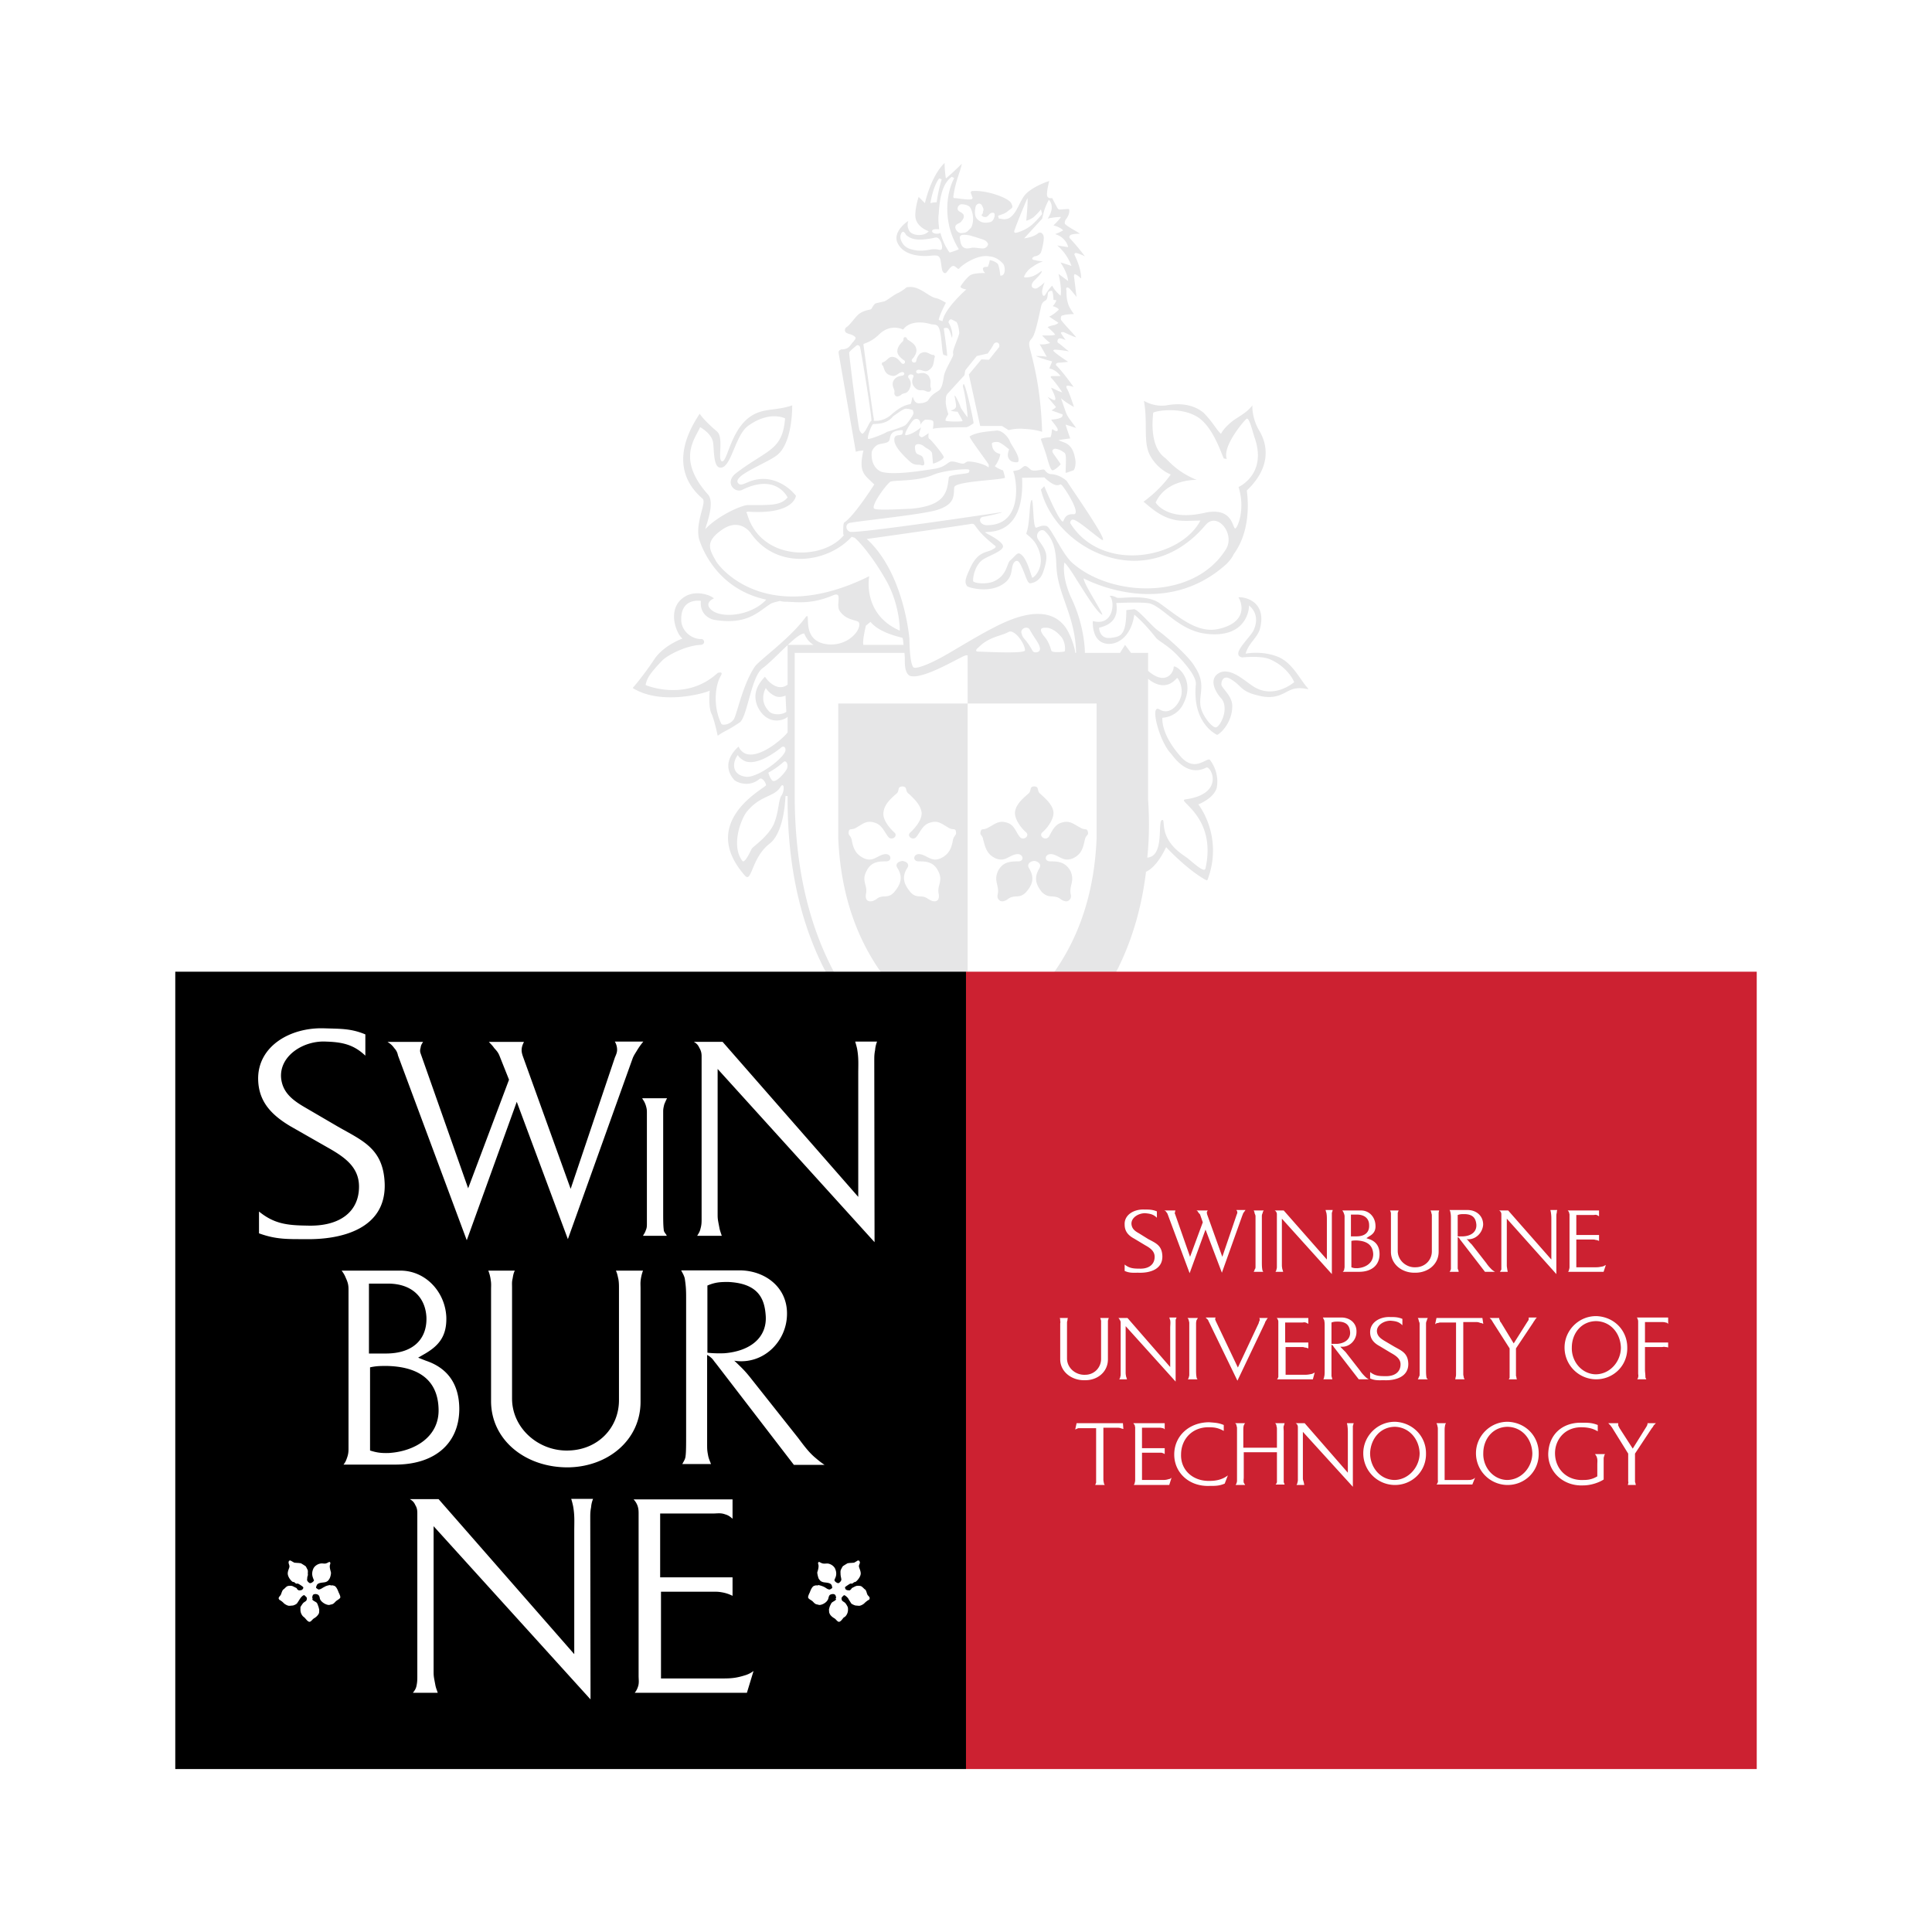
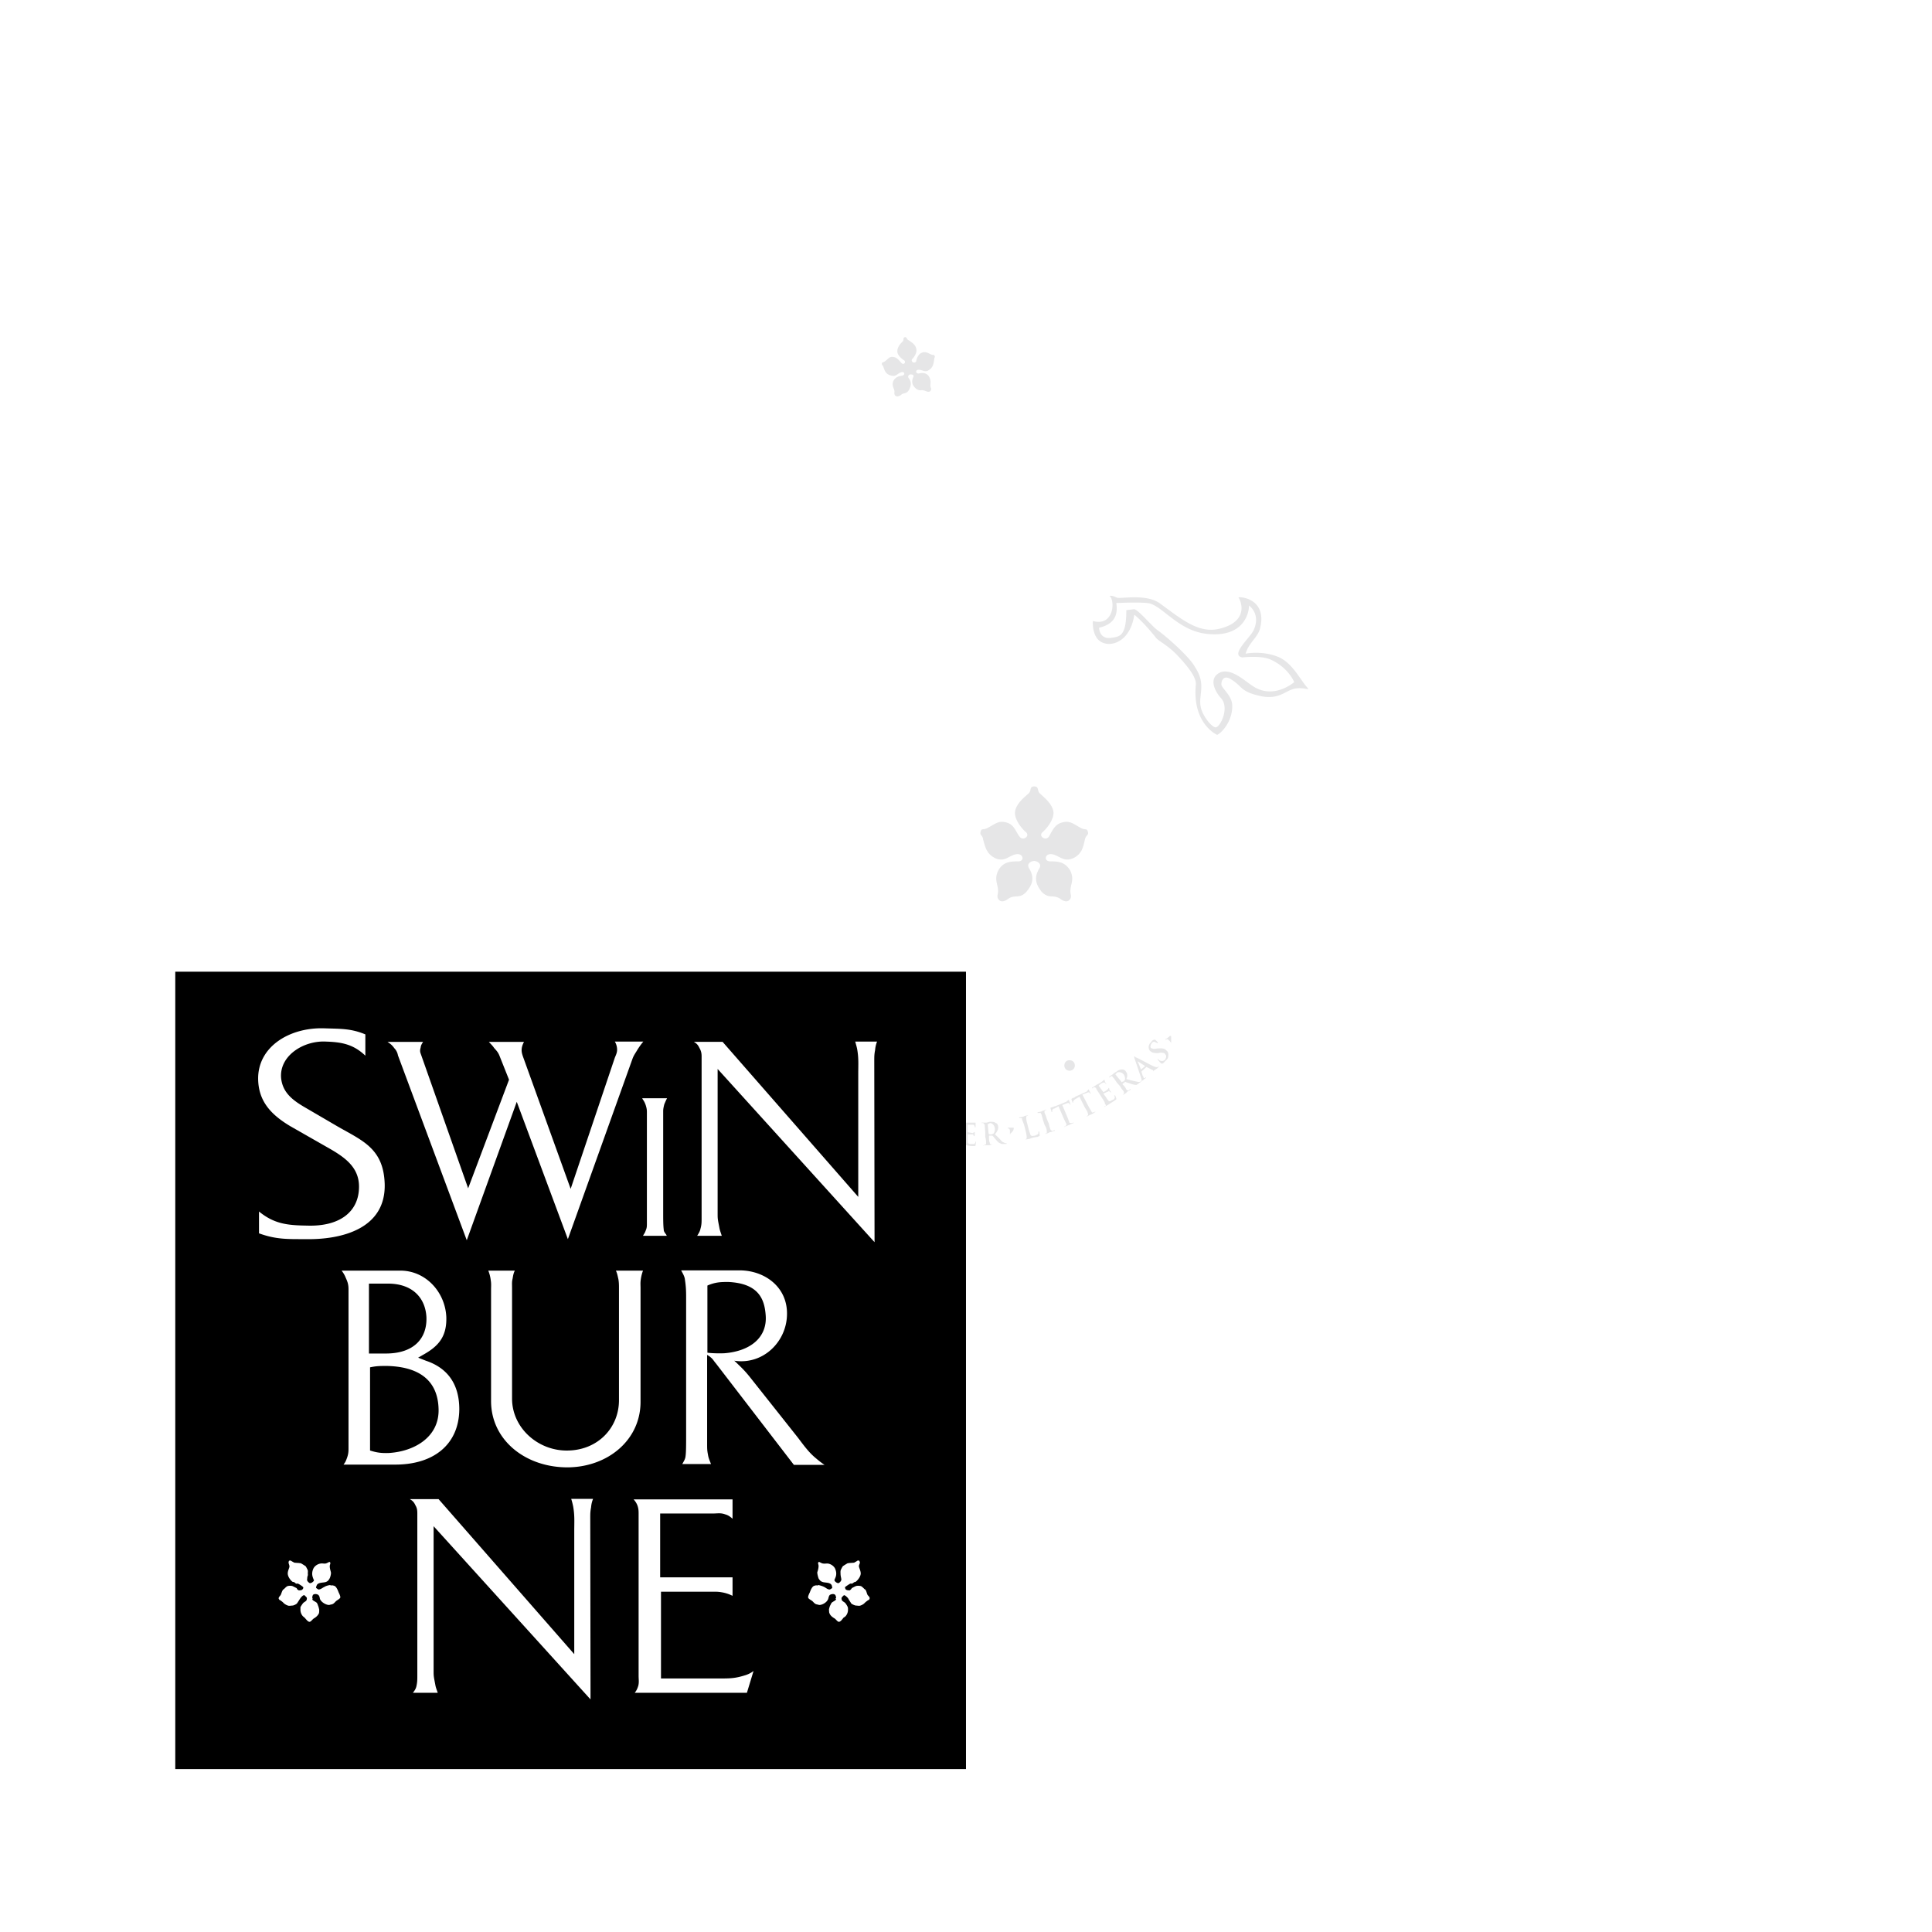
<svg xmlns="http://www.w3.org/2000/svg" width="2500" height="2500" viewBox="0 0 192.756 192.756">
  <g fill-rule="evenodd" clip-rule="evenodd">
-     <path fill="#fff" d="M0 0h192.756v192.756H0V0z" />
    <path d="M99.342 85.644c.959.377 1.293-.291 2.047-.418.709-.124.875.713.209.713-.711 0-1.504 0-2.006.917-.502 1.046.125 1.464-.043 2.341-.084.292 0 .502.168.626.25.252.709 0 .961-.208.668-.376 1.045.084 1.711-.625.586-.668.877-1.38.293-2.34-.293-.459.129-.71.461-.753h.082c.295.043.752.293.463.753-.586.96-.293 1.671.248 2.34.713.71 1.086.25 1.756.625.248.208.709.46.961.208.166-.124.25-.334.166-.626-.166-.876.461-1.294-.041-2.341-.545-.917-1.295-.917-2.006-.917-.668 0-.543-.836.209-.713.711.127 1.086.795 2.047.418.92-.418 1.045-1.126 1.211-1.878.084-.459.418-.418.293-.795-.084-.374-.293-.124-.709-.374-.795-.418-1.129-.836-2.09-.459-.586.251-.834.918-1.084 1.336-.336.459-1.045-.042-.672-.418.42-.335 1.17-1.252 1.129-2.006-.084-.835-.877-1.421-1.295-1.837-.416-.292-.082-.709-.586-.752h-.082c-.502.043-.168.46-.584.752-.461.417-1.213 1.002-1.297 1.837-.043.754.711 1.671 1.127 2.006.379.376-.332.877-.666.418-.334-.418-.504-1.084-1.088-1.336-.959-.377-1.293.041-2.088.459-.459.25-.627 0-.711.374-.125.377.211.336.252.795.211.752.334 1.46 1.254 1.878z" fill="#e6e6e7" />
-     <path d="M117.805 75.493c-1.922-2.171-1.838-3.632-1.838-3.884 0 0 1.338 0 2.047-1.292 1.42-2.676-.918-4.138-.918-3.762 0 .585-.836 1.881-2.549.376v-1.795h-1.713c-.166-.251-.377-.502-.586-.794l-.5.794h-3.51c0-.92-.25-3.178-1.336-5.431-.713-1.546-.836-2.799-.713-3.553 0-.125.588.626 1.215 1.672.918 1.421 1.961 3.176 2.545 3.509.295.126-1.834-3.05-1.834-3.633 0 0 7.852 4.344 14.242-1.421.334-.332.586-.668.713-.961 2.002-2.715 1.293-6.35 1.334-6.391 2.549-2.423 1.965-4.679 1.297-5.851-.836-1.333-.752-2.629-.752-2.629-.668.876-1.629 1.211-2.258 1.796-.793.71-.875 1.087-.875 1.045-.586-.583-.713-1.045-1.713-2.088-.584-.502-1.758-1.128-3.76-.752-1.254.167-2.213-.459-2.213-.459.416 2.339-.127 4.218.668 5.555.834 1.421 2.047 1.797 2.006 1.797-1.131 1.629-2.717 2.714-2.717 2.714.584.461 1.545 1.422 2.881 1.756.836.251 1.963.126 2.799.126-2.006 3.844-9.9 5.264-12.99.25 0 0 0-.5.459-.292.627.292 1.797 1.336 2.631 1.923 1.088.708-2.965-5.057-3.424-5.808 0 0-.629-.668-1.631-.71-.5-.083-.5-.458-.709-.458-.252 0-1.002.25-1.293 0-.631-.627-.631-.251-1.088 0-.211.125-.713.125-.629.208.295.585 1.086 5.222-2.463 5.346-.92.086-1.086-.75-.543-.834.584-.084 2.088-.459 1.838-.459-.836.125-13.952 2.089-15.082 1.962-.458-.083-.625-.877.084-.918 1.085-.208 7.353-.836 8.648-1.296 1.795-.585 1.545-1.503 1.628-2.213.04-.627 4.344-.71 5.055-.961.041 0-.209-.919-.209-.75 0 0-.586-.209-.793-.418 0 0 .418-.5.543-1.169 0-.126-.793-.043-.838-1.087 0-.125.42-.208.713-.125.166.083.418.208 1.002.709 0 .085-.418.834.291 1.213 0 0 .543.167.629 0 .207-.503-.711-1.671-.836-2.006-.084-.292-.668-1.087-1.297-1.087-.709.084-2.004.124-2.714.585-.125.084 1.796 2.591 1.88 2.798.041.125 0 .294 0 .294-.543-.418-1.754-.625-2.089-.584-.251.084-.292.208-.459.208-.376 0-.752-.249-1.212-.208-.334.084-.584.542-1.545.709-1.086.168-4.01.668-5.305.334-.21-.042-1.17-.458-1.045-2.003.082-.252.251-.502.585-.711.46-.168.919-.126 1.128-.375.167-.251.041-.669.501-.923.25-.124.626-.164.836-.164.124 0 0 .375 0 .375-.126.25-.836-.083-.796.627 0 .668 1.005 1.627 1.505 2.09.46.457.835.332 1.086.375.543.208.417-.25.292-.629-.083-.415-.584-.33-.709-.582-.083-.126-.167-.585-.083-.71.083-.209.5-.209.834.042.335.292.584.292.837.669 0 .041.083.836.083 1.044 0 .124.96-.292 1.084-.585.084-.126-1.212-1.712-1.421-1.839-.125-.04-.125-.291-.083-.583 0 0-.543.417-.71.417-.165-.084-.165-.084-.25-.209 0-.251.208-.792.208-.792s-.793.709-1.503.792c-.375.084.544-1.422.794-1.548.375-.25.709.126.626.501 0 0 .334-.501.543-.501.375 0 .628.043.712.126.125.084 0 .794 0 .794.375-.165 2.965-.165 3.3-.165.25 0 .708-.378.751-.378.084-.041-.751-3.758-.961-3.928 0-.083-.125.127-.083.294.293 1.044.459 2.881.459 3.006.083.17-.625-.792-.71-1.001-.042-.25-.586-1.337-.586-1.129 0 .167.211 1.003.126 1.129-.041.166-.29.293-.501.333-.042.084.668.126.668.126s.419.712.502.918c.042.084-1.38.084-1.63 0-.25 0 .209-.668.209-.668s-.333-1-.249-1.418c0-.293 0-.377.165-.627.209-.21 1.17-1.294 1.422-1.546.208-.25.292-.25.292-.461.04-.208.04-.333.165-.458.126-.167 1.045-1.296 1.045-1.296l1.086-.251s.461-.625.586-.918c.25-.377.709-.124.543.293l-1.004 1.253-.752-.043-1.254 1.505 1.129 5.138h2.172l.668.418s.711-.208 1.545-.126c1.045.042 1.797.291 1.797.291-.125-3.715-.625-6.054-1.209-8.269-.25-.877.125-.837.334-1.295.293-.626.586-2.13.75-2.84.125-.71.461-.585.586-.835.082-.209.082-.334.125-.627.089-.216.421-.216.421-.175.125.334.125.878.125.878l.293.042c-.127.375-.377.585-.377.585.377.083.711.334.586.377-.461.458-.92.667-.92.667.211.167.584.375.92.626 0 0-.084.084-.375.209-.334.042-.713.208-.713.208.168.167.586.502.752.755.084 0-.25.082-.5.082h-.795s.211.291.795.752c0 0-.543.208-1.043.124l.709 1.254c-.375-.085-1.172-.085-1.086-.085.459.25 1.629.544 1.629.544-.168.376-.293.709-.293.709s.584.042 1.127.753h-.834c-.209 0-.168.123-.082.208.457.459 1.086 1.421 1.086 1.421-.461-.126-.752-.333-1.086-.461-.086 0 .248.461.373.961.127.543-.373.126-.752-.042 0 0 .379.46.836 1.003 0 0-.123.166-.457.333 0 0 .709.252.916.336.17.04.252.04.17.249-.045.211-.752.333-1.086.333-.086.043.709.839.625 1.047 0 .25-.418 0-.502-.084-.123-.042-.041.377-.209.794 0 0-.709.041-.961.166-.041 0 .252.711.545 1.632.252.916.416 1.419.584 1.503.166.041.627-.335.834-.587 0-.083-.291-.459-.668-1.001-.125-.167-.248-.378-.041-.502.127-.126.586-.042 1.084.335.254.124.129 1.211.129 2.004 0 .042.459-.126.793-.25.125-.084.293-.711.125-1.296-.209-1.128-.793-1.379-1.127-1.504-.25-.083-.502-.208-.502-.208.207-.043 1.17-.167 1.17-.167-.084-.251-.334-.92-.459-1.381l1.043.337c-.584-.839-.836-1.046-1.043-1.631-.252-.709-.459-1.338-.459-1.338.541.501 1.252.837 1.293.879-.041-.125-.5-1.547-.709-1.839-.125-.291 0-.291.125-.291s.543.125.543.125-1.002-1.42-1.713-2.132c-.127-.124 0-.29.293-.29.248 0 .877-.084.877-.084s-1.17-.752-1.422-1.045c-.125-.042-.041-.167.125-.167.336 0 1.381.167 1.381.167-.543-.375-.668-.583-1.129-.875-.041-.126-.041-.335.168-.42.248 0 .627.168.627.168s-.252-.334-.459-.669c-.045-.125.08-.125.25-.125.459.209 1.252.585 1.252.502-.416-.502-1.129-1.212-1.502-1.713-.045-.168-.045-.46.207-.46.377-.125 1.17-.125 1.086-.125 0 0-.25-.292-.5-.793-.252-.584-.252-1.169-.252-1.544-.082-.336.043-.378.252-.252.166.126.752.878.752.878s-.168-1.422-.252-2.047c0-.208.084-.25.127-.208.25.083.584.417.584.417s.084-.793-.627-2.298c-.125-.167.043-.25.125-.25.375.083.877.333.877.333s-.709-.958-1.461-1.752c-.125-.126-.125-.251.041-.377.209-.125.918-.125.918-.125-.248-.208-1.043-.585-1.418-.918-.129-.041-.129-.336.082-.585.418-.585.252-.961.252-.961s-.334 0-.668.042c-.17 0-.377.084-.502-.168-.25-.46-.502-.96-.502-.96-.168 0-.332.043-.461-.125-.207-.209.168-1.587.168-1.587-.375.125-1.545.543-2.299 1.254-.709.71-.918 2.129-1.836 2.506-.459.126-.586 0-.836 0-.125 0-.041-.127-.125-.167 0-.085 0-.166.125-.166.084-.045.584-.168.836-.421.416-.334.586-.293.334-.795-.252-.5-2.34-1.293-3.803-1.21-.25 0-.25.125-.208.252.084.166.084.25.125.333.082.125 0 .25-.168.25-.583.042-1.252-.126-1.628-.126-.124 0-.083-.208-.083-.208.209-1.504.71-2.464.836-3.218 0 0-.961.963-1.587 1.463 0 0-.126-.709-.126-1.544 0 0-1.252 1.044-1.964 4.008 0 0-.377-.374-.627-.625 0 0-.333.961-.333 1.84 0 1.167 1.335 1.584 1.335 1.584-.417.544-1.67.503-1.961-.081-.169-.336-.169-.585-.085-.921 0-.042-1.63 1.046-1.043 2.215.668 1.337 2.588 1.337 3.509 1.21.375 0 .626-.041.751.419.083.377.126 1.002.209 1.127.083.167.209.293.375.167.25-.293.459-.669.711-.669.124 0 .25.126.417.252.043.083.167 0 .167 0 .21-.292 1.755-1.422 2.966-1.213.461.044.92.21 1.379.713.25.208.334 1.294-.25 1.21 0 0-.084-.876-.252-1.17-.291-.251-.459-.292-.793-.376 0 0-.084.461-.209.67 0 0-.248 0-.377.041-.123.084-.123.209-.082.25 0 .125.082.209.211.335 0 0-1.172-.042-1.548.25-.375.292-.919 1.001-.919 1.126 0 .126.459.252.584.252 0 0-2.171 1.88-2.38 3.174l-.377-.125c.043-.46.713-1.713.713-1.713s-.585-.375-.962-.459c-.794-.125-1.713-1.337-2.925-1.088-.083 0-.208.211-.836.545-.584.251-1.251.876-1.504.876-.5.125-.625.125-.834.21-.335.332-.253.459-.46.584-.251.043-.836.167-1.212.501-.376.336-.835 1.044-1.17 1.251-.249.167-.207.502 0 .586.21.125.46.125.711.292.333.209.125.335 0 .544-.209.167-.376.584-.711.709-.374.167-.458.042-.583.125-.126.042-.251.125-.211.375l1.714 9.819s.292-.128.754-.128c-.503 2.216.082 2.382 1.084 3.386 0 0-2.047 3.216-3.007 3.801-.125.125-.085 1.213-.085 1.213h.085c-2.006 2.591-8.357 2.714-9.692-2.132 0 0-.209-.167.166-.167 4.553.292 4.719-1.586 4.719-1.586-.75-.962-1.919-1.588-2.965-1.672-1.669-.125-2.337.836-2.756.46-.792-.711 2.548-1.923 3.719-2.758 1.712-1.169 1.628-5.054 1.628-5.054-1.796.626-3.049.167-4.469 1.339-1.796 1.544-2.047 4.55-2.59 4.219-.376-.254.251-2.382-.461-2.967-1.334-1.129-1.71-1.754-1.71-1.754-.585.919-3.551 5.178.292 8.479.417.375-.711 2.254-.377 3.925 0 0 1.253 4.974 6.725 6.143-1.502 1.671-4.845 2.005-5.68.795-.376-.586.459-.919.459-.919-.333-.336-1.757-.836-2.841-.21-1.963 1.129-.919 3.759-.292 4.219 0 0-1.711.586-2.715 1.921-1.212 1.839-2.256 3.008-2.256 3.008 2.922 1.838 7.562.418 7.686.253 0 0-.167 1.544.167 2.295.292.583.627 2.216.627 2.216.919-.627.711-.335 2.215-1.339.751-.583 1.127-4.552 2.255-5.388 1.293-.961 3.466-3.549 4.178-3.466 0 0 .208.708.919 1.128h-2.59v3.967c-.92.711-1.922-.25-2.257-.793 0 0-.668.668-.837 1.295-.25.667-.124 1.671.627 2.466.921.959 2.09.584 2.467.25v1.546c-.586.793-3.887 3.551-4.889 1.42 0 0-1.965 1.545-.459 3.3.167.21 1.418.835 2.506-.042.334-.332.794.585.669.628-.46.458-6.685 3.76-2.089 8.981.709.794.626-1.795 2.506-3.216.417-.334 1.378-1.421 1.545-4.721h.21v.333c0 7.227 1.504 13.703 4.929 19.177h-6.392c-1.004.123-1.004 1.543-1.587 2.463-.627.961-1.463 1.377-1.797 2.09-.333.834.252 1.713.918 2.381 1.087 1.168 2.174 2.256 3.427 3.217l-.084-.041s-1.881 2.254-2.005 2.84c-.126.584-.333.961.419 1.67.709.709 1.67 1.045 2.172 2.004.582.922.958 1.797 1.419 2.258.335.332 1.088.332 2.13-.168.835-.459 1.172-1.168.92-1.752-.251-.674-.669-1.381-.709-1.965a.31.31 0 0 1 .124-.25c.125-.252.794-.752 1.087-.963 4.345 2.256 8.94 3.301 12.992 3.301 4.22 0 8.981-1.17 13.534-3.635.291.209.711.545.836.67.123.166.123.291.043.5-.043.127-1.006 1.922-1.129 2.342-.166.291-.209.875.041 1.209.336.25.963.836 1.295.961.252.127.961.418 1.547-.293.543-.793 2.965-3.383 3.426-3.717 0 0 1.504-1.463.25-2.715-.625-.627-1.422-1.463-1.838-1.838 1.336-1.129 2.715-2.297 3.926-3.635.584-.668 1.213-1.547.836-2.381-.334-.713-1.086-1.129-1.754-2.09-.586-.92-.586-2.34-1.545-2.463h-5.766c2.34-3.722 3.592-7.815 4.094-11.951.711-.332 1.422-1.211 2.006-2.463 0 0 2.045 2.213 3.926 3.258.082 0 .125.126.209 0 1.629-4.345-.92-7.52-.92-7.52s1.545-.585 1.84-1.673c.293-1.669-.711-2.798-.711-2.798-.418-.122-1.504 1.256-2.883-.291zm-13.157-55.558c.707.792-.129 1.88-.129 1.88.627-.167 1.34-.167 1.34-.167-.252.374-.754.835-.754.835.834.249.961.502.961.502-.334.208-.795.375-.795.375 1.129.334 1.297 1.293 1.297 1.293s-1.17-.166-1.086-.166a4.97 4.97 0 0 1 1.42 2.046s-1.088-.374-1.088-.333c.754 1.128.754 1.838.754 1.838l-.961-.709c.377 1.587.207 2.173.207 2.173s-.582-.46-.834-1.004c0 0-.293.251-.668.878-.209.336-.377 0-.336-.375.086-.461.252-.837.252-.837s-.625.585-.877.627c-.377 0-.584-.251-.25-.711.502-.5.875-.876.834-1.043-.084 0-.541.46-1.125.585-.379.083-.713.083-.631-.042.084-.208.338-.669.838-.959.586-.419 1.045-.545 1.045-.545s-.543-.041-.797-.125c-.248 0-.455-.167-.041-.377.127 0 .463-.083.627-.375.125-.335.377-1.377.252-1.712-.127-.292-.375-.375-.584-.167-.502.376-1.34.46-1.34.46l1.797-1.963s.086-.377.211-.835c.209-.632.461-1.047.461-1.047zm-3.386 2.924c.084-.335 1.256-3.176 1.256-3.093.041.584-.129 2.256-.129 2.256s.379-.081.754-.374c.461-.419.709-.753.709-.753l.125.459s-.582.709-1.084 1.128a4 4 0 0 1-1.381.71c-.373.125-.373-.082-.25-.333zm-7.56-5.056l.251.084a14.557 14.557 0 0 0-.502 2.298s-.333 0-.625.082c-.001-.001.25-1.67.876-2.464zm.208 7.1c-.208.086-.208-.041-.709-.041-.461 0-.837.211-1.757.127-.375-.086-.96-.127-1.337-.627-.292-.418-.333-.752-.207-1.044.207-.458.459.042.501.125.71.626 1.629.459 2.338.377.711-.126.461-.126.711-.126.46.084.669 1.086.46 1.209zm.835.294s-.585-.71-.918-1.962c-.125.083-.25.083-.376.083-.25 0-.458-.124-.458-.251 0-.167.208-.207.458-.207.126 0 .208 0 .251.041-.043-.5-.125-1.002-.043-1.586.127-2.214.586-3.135 1.295-3.676l.251.124c-.834 1.547-1.169 4.512.459 7.101 0-.002-.208.125-.919.333zm.627-2.298c-.126-.251-.041-.417.084-.5.125-.127.375-.127.502-.377.208-.208.292-.54.083-.708-.209-.21-.459-.21-.502-.46 0-.25.125-.377.293-.459.126-.044.669 0 .919.25.21.251.333.793.333 1.171 0 .458-.124.834-.25.96-.168.125-.333.46-.751.46-.293.081-.544-.043-.711-.337zm2.589 1.881c-.291 0-.834-.127-1.084-.042-.251.042-.5.124-.794-.085-.166-.166-.251-.374-.293-.75-.208-.667.626-.459.961-.417 0 0 .71.209.96.293.377.125.67.166.836.501.125.123-.166.582-.586.5zm1.254-3.132c-.125.374-.252.5-.584.542-.461.083-.836 0-1.17-.375-.25-.251-.211-.835-.127-1.171.043-.25.377-.502.627-.167.127.25.209.419.127.585-.041.252-.041.293-.168.376 0 .045.127.211.334.211.168.039.252-.085.293-.085.125-.126.252-.375.543-.334.168-.001.168.207.125.418zM87.687 33.387c1.168-1.172 2.42-.503 2.42-.503.754-1.045 2.383-.669 2.757-.544.336.084.586-.041.794.334.294.585.294 2.34.461 2.716l.375.125c.042-.167-.334-2.756-.334-2.756s.334-.126.459.041c.208.25.377 1.129.377.837.085-.418-.126-1.087-.336-1.421-.041-.041-.041-.167.085-.292.125-.168.336.041.626.167.21.084.334.919.334 1.128 0 .25-.625 1.587-.625 1.962.04.167.04.293-.128.583-.208.46-.709 1.256-.793 1.84-.125.959-.333 1.296-.583 1.419-.252.166-.629.376-.921.837 0 0-.126.333-.875.374-.586.086-.67-.625-.712-.625-.083 0-.124.712-.249.712-.712.124-1.252.5-1.84 1-.625.585-1.293.668-1.587.668-.293 0-.207 0-.207-.206-.086-.254-1.044-7.438-1.044-7.438.124-.123.709-.164 1.546-.958zm-1.545 9.817c-.128.208-.337-.168-.379-.252-.125-.167-1.043-7.436-1.043-7.77 0-.125.793-.751.793-.751s.25 0 .292.209c.084.167 1.252 7.351 1.129 7.351-.208.083-.459.92-.792 1.213zm.457.583c-.083-.291.376-1.421.5-1.461.086-.084 1.297.125 2.006-.795.209-.124 1.001-.752 1.253-.752.251 0 .46.043.709.128 0 .04.126.292.042.415 0 .085-.627 1.044-.835 1.129-.169.125-1.547.585-1.755.624-.375.253-1.836.795-1.92.712zm2.255 4.26c.668-.167 2.715 0 4.346-.71.918-.375 2.965-.584 3.425-.5.208.084 0 .333 0 .333-.25.125-1.88.167-1.965.459-.166 1.418-.289 2.839-3.841 3.133-.46 0-3.509.21-3.634-.042-.21-.459 1.336-2.503 1.669-2.673zM76.7 70.94c-1.045-1.086-.292-2.298-.292-2.298s.292.544 1.002.834c.458.169.96-.081.96-.081l.083 1.628c-.459.335-1.419.335-1.753-.083zm30.202 32.46c.25.125 2.588 2.129 2.715 2.34.043.166.125.334-.127.498-.25.211-2.672 1.631-3.09 1.799-.541.166-.541 0-.709-.043-.209-.082-1.588-1.168-1.715-1.295-.125-.125-.373-.332-.125-.584 0 0 .084 0 .084-.041 1.045-.877 2.004-1.756 2.842-2.674h.125zm4.469.959c.293 0 .252.209.127.416-.127.17-.711.504-.963.715-.209.125-.332.125-.541 0-.168-.168-.586-.545-.711-.795-.043-.252.125-.252.207-.336h1.881zm-2.213-.5c-.125 0-.584-.084-.502-.375.043-.211 1.547-2.299 1.795-2.426 0 0 2.508-.166 3.68-.041.332.041.248.377.248.377 0 .375-1.002 1.545-1.42 2.006-.25.332-.418.332-.754.332-.457.043-2.67.127-3.047.127zm-14.913 6.057c-2.716.209-5.307-1.086-5.64-1.295-.333-.168-.125-.5 0-.627.124-.125 1.169-.918 1.545-1.211.085-.084.126-.084.251-.084a43.87 43.87 0 0 0 4.219 2.842c0 .125 0 .375-.375.375zm8.019-45.032c0 .374-4.344.123-4.719.123-.211 0-.211-.208.041-.374 1.086-1.128 2.215-1.128 3.049-1.589.584-.291 1.629 1.171 1.629 1.84zm.504-2.007c.498.88.836 1.211.961 1.671.207.586-.586.667-.711.377-.754-1.337-.92-1.087-1.088-1.713-.207-.459.588-.876.838-.335zm1.628-.25c.375 0 .959.293 1.418.835.504.503.504 1.545.375 1.545-.25.043-1.209.128-1.291-.081-.379-1.296-.711-1.296-.963-1.796-.247-.503.127-.503.461-.503zm-7.854 41.732v.084-.084zm-10.4-1.754c.207.293-.168.586-.337.586-.376 0-4.553.082-5.013 0-.334-.041-.458 0-.708-.293-.419-.459-1.046-1.17-.961-1.547 0 0-.168-.293.167-.334 1.085-.207 5.179 0 5.555 0 .459.587.835 1.09 1.297 1.588zm-3.93 1.17h1.882c.039 0 .459.127.292.334-.042.334-.753.92-.962 1.043-.124.127-.251.127-.501-.082-.25-.125-1.044-.627-1.17-.836-.083-.166.126-.459.459-.459zm1.673 1.879c.081-.164 2.38-2.129 2.714-2.254.209-.043.251.125.376.209 0 .041.459.459 1.003.877.166.289.375.459.542.584.543.459.919.92 1.046 1.045.249.252 0 .459-.127.584-.125.084-1.419 1.17-1.669 1.295-.21.043-.21.209-.671 0-.417-.125-2.881-1.545-3.134-1.756-.291-.164-.207-.332-.08-.584zm14.996 3.846c.668-.336 1.42-.879 2.258-1.463a18.048 18.048 0 0 0 1.963-1.338c.041 0 .164.084.25.084.336.293 1.336 1.086 1.461 1.211.168.127.334.459 0 .627-.25.209-2.883 1.588-5.598 1.379-.416-.084-.416-.334-.334-.5zm10.527-25.86c-.584 14.704-10.777 19.426-12.866 20.719V70.19h12.866v13.45zm5.891-33.504c1.086-2.38 4.096-2.255 4.096-2.255-2.006-.836-2.717-1.837-3.178-2.215-1.627-1.209-1.168-4.177-1.168-4.468 0-.168 2.756-.71 4.51.458 1.545 1.046 2.34 3.762 2.549 4.092l.293.042c-.463-1.168 1.504-3.59 1.963-4.007.291-.17.586 1.251.838 1.962 1.209 3.591-1.631 4.845-1.631 4.845.711 2.255-.125 4.135-.338 4.135-.289-.083-.248-2.214-3.129-1.544-3.719.835-4.805-1.045-4.805-1.045zm-13.326-2.464l2.215-.042c1.295 1.212 1.504.627 1.672.711.25.122 2.088 2.965 1.252 2.965-1.045-.083-.922.877-1.127.709-.502-.375-1.797-3.508-1.797-3.508l-.336.335c1.42 5.89 10.404 10.652 16.418 3.549 1.168-1.418 3.051.921 2.006 2.467-3.219 5.054-11.363 4.72-15.248 1.336-1.043-.878-2.215-3.678-2.631-3.718-.461-.086-.586.04-1.002.167-.377.125-.252-3.216-.502-2.715-.211.418-.125 2.339-.504 3.299 0 .084.629.458.963 1.044 1.297 2.215-.377 3.552-.377 3.344-.164-.418-.586-2.133-1.252-2.385-.252-.123-.504.335-.92.672-.377.292-.293 1.543-1.713 2.128-.709.293-2.006.167-2.006-.083 0-.625.293-1.546.836-2.003.502-.463 2.381-.962 2.131-1.549-.334-.627-1.797-1.21-1.752-1.294.123-.123 3.965.545 3.674-5.429zm-5.097 4.595c.584-.083.125.376 2.338 2.13.334.21-.125.376-.125.376-.543.418-1.504.085-2.339 2.005-.375.837-.585 1.296-.25 1.713.125.125 2.462.835 3.884-.459.754-.708.418-1.503.834-1.962.293-.292.504.083.504.083.541.919.709 2.007 1.045 2.047 0 0 .92-.041 1.295-1.086.25-.709.457-1.503.25-2.047-.209-.669-.793-1.169-.836-1.504-.082-.501.5-.918.836-.501 1.043 1.002 1.043 2.549 1.086 3.426.125 2.881 1.881 4.888 1.963 8.648h-.082c-.043-.586-.586-2.215-1.213-2.842-.961-1.086-2.672-1.504-5.432-.375-2.088.835-5.39 2.966-6.725 3.676-1.295.709-2.589 1.211-2.799.96-.376-.5-.376-2.797-.376-2.797s-.5-6.56-4.26-9.987c.712-.085 9.776-1.38 10.402-1.504zm-26.235-2.924c-3.175-3.552-1.253-5.597-.794-6.724 0 0 1.128.584 1.295 1.502.125.833 0 2.8.918 2.507.962-.294 1.339-3.3 2.632-4.178 2.131-1.505 3.636-.709 3.636-.709-.251 3.213-1.754 3.089-4.845 5.429-1.297.96-.127 2.13.625 1.671 3.383-1.63 4.47.794 4.47.794-.712.833-1.755.752-3.929.752-.666 0-2.965 1.044-4.217 2.338-.333.462 1.044-2.464.209-3.382zm.752 6.56c-.584-1.045-1.085-1.84.585-3.009 1.839-1.337 2.924.292 2.924.292 2.59 3.719 7.645 3.008 10.068.375.083 0 .209.084.292.084.501.417 1.838 1.92 3.218 4.386 1.336 2.465 1.294 4.889 1.294 4.889-3.8-1.672-3.048-5.432-3.048-5.432-10.151 5.014-14.914-.752-15.333-1.585zm8.981 5.68c-1.586 2.174-4.719 4.346-5.096 4.971-1.168 1.796-1.669 4.386-2.046 5.181-.418.627-1.171.627-1.254.5-.876-1.795-.627-3.885-.042-4.845.251-.46-.334-.25-.334-.25-3.175 2.924-7.184 1.211-7.184 1.211.083-.625.458-1.211 1.626-2.421.503-.543 2.341-1.505 3.803-1.588.586 0 .46-.627.083-.583-.96 0-1.963-.837-1.963-1.924-.042-2.255 1.963-1.88 1.963-1.88-.124 1.253.753 1.756 1.295 1.88 3.424.587 4.512-.917 5.723-1.629.292-.126.543-.167.878-.251.25.084.501.084.752.084 1.044.041 2.464.251 4.594-.669.921-.334.209.92.585 1.548.628 1.002 1.754.917 1.922 1.167.333.585-.836 2.257-2.84 2.216-3.175-.127-1.796-3.511-2.465-2.718zm6.018.837l.458-.377c.584.71 1.629 1.21 3.176 1.587.081.127.081.418.124.711h-4.008c-.128-.376.25-1.921.25-1.921zM74.443 77.5c-1.42-.169-1.42-1.38-.834-2.173 0 0 .124.291.585.541.25.168 1.336.628 3.759-1.295.041-.082.417-.208.417.251 0 .712-2.758 2.801-3.927 2.676zm3.551 1.838c-.334.416-.25 1.418-.71 2.672-.459 1.295-2.048 2.381-2.257 2.632-.125.208-.709 1.547-.961 1.253-1.167-1.546-.125-4.22.461-4.931 1.335-1.627 2.632-1.418 3.3-2.382.376-.665.502.17.167.756zm.543-2.715c-.083.334-1.002 1.379-1.377 1.295-.21 0-.459-.627-.502-.834 0 0 .752-.377 1.545-1.087.167-.128.458.123.334.626zm.752-11.488h10.946c.041.333.041.583.041.918 0 1.003.334 1.419.71 1.419 1.504.167 5.055-2.087 5.39-2.087h.166v4.804H83.633v13.45c.628 14.704 10.777 19.426 12.909 20.719v5.432c-.251-.125-.501-.25-.752-.459-10.986-6.059-16.378-15.749-16.5-29.578l-.001-14.618zm12.365 20.804c.627 0 1.463 0 1.923.917.583 1.046-.126 1.464.082 2.341.043.292 0 .502-.125.626-.333.252-.709 0-1.044-.208-.586-.376-1.046.084-1.67-.625-.543-.668-.919-1.38-.335-2.34.335-.459-.083-.71-.458-.753-.378.043-.796.293-.459.753.583.96.207 1.671-.337 2.34-.625.71-1.085.25-1.669.625-.25.208-.71.46-1.043.208-.125-.124-.168-.334-.125-.626.208-.876-.503-1.294.083-2.341.458-.917 1.295-.917 1.921-.917.667 0 .542-.836-.169-.713-.709.127-1.128.795-2.004.418-.919-.418-1.126-1.126-1.253-1.878-.126-.459-.376-.418-.292-.795.042-.374.292-.124.709-.374.754-.418 1.087-.836 2.046-.459.586.251.837.918 1.17 1.336.333.459 1.043-.042.625-.418-.375-.335-1.209-1.252-1.085-2.006.083-.835.794-1.421 1.254-1.837.417-.292.041-.709.627-.752.584.043.209.46.669.752.416.417 1.126 1.002 1.251 1.837.084.754-.751 1.671-1.126 2.006-.418.376.292.877.625.418.337-.418.586-1.084 1.171-1.336.962-.377 1.295.041 2.045.459.421.25.67 0 .711.374.084.377-.167.336-.29.795-.128.752-.336 1.46-1.255 1.878-.879.377-1.297-.291-2.006-.418-.71-.123-.835.713-.167.713zm-9.567 27.112c-.251.166-.417.166-.668-.125-.25-.293-1.212-1.965-2.047-1.715 0 0-.126 1.004-.711 1.379-.583.375-1.544-.543-.542-1.252.125-.127.669-.293.461-.713-.21-.25-.461-.166-.502-.123-.21.123-.084.334-.084.334s-1.044.793-.501 1.672c.375.709 1.545 1.043 2.255-.461.085-.125.209-.041.336 0 .25.168 2.255 3.049 2.505 3.717.208.502 0 1.213-.625 1.588-.334.127-1.377.543-1.839-.041a46.21 46.21 0 0 0-1.587-2.549c-.418-.502-1.503-1.293-1.879-1.545-.334-.166-.585-.877-.125-1.547.378-.584 1.546-1.92 1.838-2.338a35.222 35.222 0 0 0 4.427 2.922c-.211.254-.544.711-.712.797zm34.298-.922c.209.461 0 .836-.25 1.213-.334.336-2.967 3.008-3.594 3.844-.457.584-1.127.375-1.127.375-.252-.123-.879-.459-1.047-.711-.123-.332 0-.584.084-.957.211-.586 1.213-2.424 2.383-3.26 0 0 .252-.168.418-.125.043.082.252 1.545 2.172.418.209-.084 0-.293 0-.293s-1.756 1.254-1.879-.879c0 0-.25-.084-.459.127-.127.125-1.129.875-1.338.875-.125.086-.209.086-.25 0-.127-.041-.377-.291-.463-.375a1.167 1.167 0 0 0-.33-.334c1.127-.627 2.129-1.336 3.174-2.131.125 0 .252.084.377.209.291.25 2.088 1.797 2.129 2.004zm-.625-12.863c.375-.084.457.916.584 1.293.209.375.334.836.586 1.211.375.545.75.92 1.084 1.254.25.25.502.502.67.752.166.459-.42 1.17-.795 1.547-5.557 6.016-13.826 9.648-21.138 9.896v.088s-.085 0-.085-.088c0 .088 0 .088-.04.088v-.088c-7.311-.248-15.582-3.881-21.14-9.896-.375-.377-.959-1.088-.708-1.547.042-.25.333-.502.584-.752.293-.334.71-.709 1.085-1.254.253-.375.377-.836.587-1.211.125-.377.125-1.377.626-1.293h6.014c.292.459.545.834.879 1.209h-5.392c-.333 0-.708.209-.833.459a.81.81 0 0 0 0 .836c.709 1.254 1.083 1.631 1.755 2.217 4.761 4.385 10.777 6.934 16.542 6.975h.04c5.766-.041 11.782-2.59 16.586-6.975.584-.586 1.004-.963 1.711-2.217a.806.806 0 0 0 0-.836c-.164-.25-.5-.459-.875-.459h-3.553c-.541 0-.918.584-1 .711-.127.209-1.547 2.172-1.588 2.215-.125 0-.586-.334-.711-.461 1.086-1.17 2.004-2.381 2.758-3.674h5.767zm2.504-19.512c-.959.125 3.174 1.673 2.006 6.895-.125.543-1.463-.836-2.047-1.213-2.715-1.795-1.879-3.632-2.256-3.632-.543 0 .293 3.632-1.504 3.759.209-1.922.209-3.886.084-5.808v-12.03c.543.458 1.797 1.212 2.881-.085.084-.041.545.711.461 1.547-.084.877-1.084 2.297-2.215 1.587-1.002-.584 0 3.216 1.131 4.388.373.457 1.668 2.379 3.547 1.419.46-.209 1.923 2.631-2.088 3.173z" fill="#e6e6e7" />
    <path d="M130.506 68.685c-.795-.835-1.545-2.59-3.051-3.175-1.629-.625-3.174-.293-3.174-.293.248-1.001 1.166-1.586 1.42-2.463.834-3.175-2.256-3.259-2.131-3.134.375.585.834 2.338-1.672 3.049-2.213.67-3.926-.835-6.225-2.503-1.418-.963-3.926-.378-4.26-.546-.502-.251-.709-.167-.709-.167.584.5.416 3.092-1.672 2.504 0 0-.125 1.547.834 2.09 1.045.585 2.926-.083 3.301-2.715 0 0 .793.586 2.131 2.256.209.333 1.17.752 2.129 1.753.836.879 1.967 2.173 1.881 2.966-.377 3.927 2.129 5.013 2.129 5.013.379-.167 1.506-1.254 1.506-2.881 0-.92-.793-1.544-1.045-2.004-.127-.209.039-1.171.838-.71 1.293.751.916 1.294 3.172 1.751 1.631.294 2.256-.458 3.053-.709.875-.291 1.711.129 1.545-.082zm-5.182-.042c-.92-.459-2.254-1.963-3.508-1.586-1.338.542-.586 1.962 0 2.589.875.96-.045 2.841-.502 2.923-.377.042-1.295-1.085-1.502-1.963-.293-1.254.582-2.298-.586-4.052-.543-1.045-3.01-3.175-3.678-3.634-.627-.418-2.131-2.297-2.463-2.131l-.711.084c0 2.588-.627 2.631-1.463 2.756-1.252.209-1.252-1.003-1.252-1.003.875-.207 2.004-.708 1.711-2.461 0 0 2.508-.128 3.344.039 1.42.419 2.965 2.799 5.807 3.049 3.508.335 4.094-2.005 4.094-2.84 0 0 1.211.835.457 2.464-.334.752-2.381 2.465-1.127 2.717 0 0 1.756-.208 2.717.167 1.879.792 2.463 2.296 2.463 2.296-.5.419-2.129 1.463-3.801.586zM88.938 37.479c.46.125.585-.21.962-.333.335-.125.459.25.126.333-.333.042-.711.125-.92.584-.168.544.209.754.124 1.127 0 .21.085.293.169.335.168.084.375-.042.501-.125.25-.25.501-.041.795-.5.166-.337.291-.712 0-1.132-.211-.247 0-.374.125-.415.167 0 .417.041.292.291-.25.544 0 .919.333 1.172.377.249.502 0 .92.207.126.042.292.126.461 0 .04-.084.123-.207.04-.334-.125-.377.128-.626-.208-1.168-.292-.376-.71-.334-1.002-.253-.333 0-.333-.375 0-.375.376 0 .627.293 1.002.042.461-.292.461-.626.545-1.043 0-.252.124-.252.042-.377-.042-.167-.125-.041-.378-.167-.375-.167-.583-.334-1.043-.084-.251.21-.377.5-.417.795-.167.25-.543.042-.418-.21.209-.208.542-.668.418-1.085-.083-.418-.543-.668-.709-.795-.294-.123-.169-.332-.419-.332-.25.083-.041.292-.25.459-.21.209-.503.543-.503.959 0 .418.503.793.712.918.166.211-.085.462-.293.251-.168-.166-.375-.501-.712-.584-.501-.125-.542.124-.958.419-.168.126-.292.042-.292.25 0 .166.125.126.166.334.122.378.247.711.789.836zM106.189 106.324c0 .25.211.502.504.502.334 0 .543-.252.543-.502 0-.334-.209-.543-.543-.543-.293 0-.504.209-.504.543zM86.726 106.783c.331 0 .584-.209.584-.545 0-.248-.253-.498-.584-.498-.251 0-.503.25-.503.498 0 .336.252.545.503.545zM78.329 104.904c0-.084 0-.084-.085-.129-.041-.08-.291-.207-.376-.207h-.04l.04.041s.085.166 0 .295c-.04.125-.04.125-.124.248h-.084v.045c.084 0 .084 0 .167-.045.125 0 .292-.082.417-.207.085 0 .085-.041.085-.041zM79.833 106.699c-.085 0-.085.084-.085.084v.043h.085c0-.043.042-.127.125-.209l.126-.127c-.085 0-.126 0-.209-.041l-.042-.082-.334-.252v-.041l.5-.584h.085l.291.291c.083.084.168.125.083.209v.125h-.083c.083.084.083.084.083 0 .084 0 .128-.125.209-.125.042-.084.042-.084.125-.125-.083 0-.083 0-.083-.084-.042 0-.042 0-.124-.041-.043 0-.502-.461-.587-.543a1.249 1.249 0 0 0-.334-.252l-.041-.041v.041l.041.084c.083.123.083.168 0 .25-.041.043-.126.125-.375.461l-.376.459c-.209.168-.333.375-.376.418-.083.082-.167.082-.208.082l-.085-.082h-.041v.082c.126.084.25.209.334.25.043 0 .167.127.292.254l.084.084v-.084c-.084-.045-.084-.045-.125-.127-.084-.043 0-.127 0-.168.125-.125.25-.291.458-.541l.126-.129c0-.039.039-.039.039-.039 0 .039.252.25.336.291.086.084.086.127.086.209zM81.753 106.699l-1.755 1.088c-.125.082-.251.125-.375.082l-.085-.082h-.04l.04.082c.126.043.294.168.294.168.125.084.166.166.251.209h.041v-.043h-.041c-.085-.082-.085-.166 0-.166 0-.043.041-.043.124-.125l.378-.252.584.377v.084l-.209.668s0 .041-.042 0h-.085c0 .041.085.041.085.127.167.125.375.248.458.291l.125.084c.042 0 0-.084 0-.084l-.083-.043c-.042-.082-.125-.123-.042-.459.125-.459.502-1.756.502-1.922v-.166c.001 0-.042 0-.125.082zm-.334.459l-.168.754-.459-.293c-.083 0 0-.084 0-.084l.627-.377v-.082c.083.082 0 .082 0 .082zM84.72 108.705c0-.084 0-.084-.042-.084-.084-.043-.125-.125-.21-.168-.124-.125-.207-.207-.374-.25-.42-.291-.712-.334-1.005-.291-.375.082-.626.334-.71.541a1.233 1.233 0 0 0-.167.963c.126.334.376.584.711.834.166.084.377.209.501.209h.125c.083-.084.252-.334.252-.334v-.082s-.043 0-.043.082c-.084 0-.125.084-.208.084-.167.041-.292 0-.586-.166-.291-.168-.584-.752-.25-1.422.209-.25.375-.418.668-.5.167 0 .376 0 .583.125.253.207.421.375.421.543 0 .041 0 .166-.042.252v.123c.042 0 .042 0 .042-.082.082-.041.167-.166.208-.252.084-.125.084-.125.126-.125zM86.85 109.666c-.042 0-.124 0-.251-.041l-1.086-.584c-.084-.086-.208-.086-.251-.125-.083-.086-.083-.086-.165-.127v.041c-.044 0-.169.252-.253.252v.082h.084l.042-.082c.127-.041.209 0 .334.082l.376.168-.501 1.127c-.126.252-.251.461-.335.502-.041.125-.041.125-.125.125h-.125c0-.041-.041-.041-.041 0h.041c.125.084.25.125.334.209.042.043.251.125.459.17 0 .08.041.08.041 0h-.041c0-.045-.083-.045-.126-.127-.083 0-.083-.043 0-.168 0-.125.126-.334.251-.584l.586-1.086.293.166c.208.125.292.25.292.334h-.084v.043c.084.082.084 0 .084 0 .043-.043.125-.252.167-.293v-.084zM89.106 110.711h.124c0 .039 0 .039.085 0h-.085a.983.983 0 0 0-.292-.125s-.209-.127-.333-.127c-.084-.084-.084-.084-.084 0a.42.42 0 0 1 .167.043.38.38 0 0 1 .041.209c-.041.125-.041.209-.249.584l-.125.375c-.126.252-.21.545-.459.67-.124.041-.334 0-.46 0-.042-.086-.208-.125-.249-.293-.128-.166-.128-.377 0-.752l.207-.375c.126-.461.167-.545.251-.67 0-.041.042-.125.126-.041h.124v-.084c-.124-.082-.334-.082-.376-.125-.084 0-.292-.125-.419-.209h-.042v.084c.042 0 .128.041.128.041a.386.386 0 0 1 .041.209c-.041.125-.041.209-.251.586l-.125.459c-.167.375-.124.625-.042.836.125.248.377.375.584.459.126.043.378.043.627 0 .334-.125.459-.459.584-.711l.124-.334c.209-.459.209-.5.251-.584 0-.125.085-.125.127-.125zM91.695 113.678c-.042-.043-.042-.127-.042-.336l.25-1.877c0-.045 0-.127-.083-.127 0 0-.04 0-.04.082l-1.255 1.422-.376-1.881c0-.041 0-.041-.043-.041l-.081.041-.796 1.795c-.04.086-.124.209-.166.209h-.126s0 .086.042.086c.084 0 .21 0 .25.041.085 0 .21.082.337.082h.081s0-.082-.081-.082h-.044c-.083-.041-.125-.041-.083-.127v-.123l.46-1.172h.042c0 .252.084.711.165.795 0 .043.128.586.128.709 0 .127.041.168.041.168s.083 0 .125-.125l1.043-1.17-.207 1.379v.125h-.042s0 .084.042.084c.167 0 .544.125.584.168.083 0 .083 0 .125-.043h-.042c-.082 0-.122-.082-.208-.082zM94.745 111.881h-.459c-.042 0-.25-.086-.376-.086h-.083v.086h.126c.167.041.167.041.167.166 0 .082 0 .207-.083.668l-.083.502c0 .252-.043.543-.043.67-.083.041-.083.125-.124.125h-.127v.041c.127 0 .294 0 .377.084h.5c0 .041 0 0 0 0-.042 0-.125-.084-.165-.084-.085 0-.085-.041-.085-.166 0-.127 0-.336.085-.586l.124-1.254v-.041h.125c.041 0 .208.041.25.123.211.211.211.379.126.504a.462.462 0 0 1-.46.459h-.042l.042.082h.083c.377 0 .711-.248.752-.666 0-.168-.041-.293-.126-.379-.001-.082-.124-.207-.501-.248zM97.334 113.887c0 .125-.084.166-.123.25h-.334c-.251 0-.334-.084-.334-.25V113.174h.46c.125 0 .125.043.125.127.084.041.084.041.084.125v-.084c.039 0 .039-.125.039-.168v-.209-.039s-.039 0-.039.039c0 0-.084 0-.127.086-.082 0-.458-.086-.542-.086v-.75h.459c.209 0 .209.039.209.125.039 0 .039.041.039.041v.084h.084v-.25-.209h-.084-1.334c0 .041 0 .041.042.041h.083c.125 0 .125.082.125.207V114.053c-.083.084-.083.125-.125.125h-.124v.082H96.377c.125 0 .29.084.751.084.123 0 .207 0 .207-.084 0-.082.043-.248.043-.373h-.044zM100.301 114.053s-.125-.041-.334-.166a5.745 5.745 0 0 0-.709-.713c.291-.332.334-.541.334-.709 0-.25-.127-.418-.25-.418-.127-.125-.334-.125-.543-.125-.127 0-.293.084-.418.084h-.42c-.041 0-.041.041-.041.041h.127c.123 0 .123.082.207.207 0 .086 0 .127.045.672v.5c.082.252.082.502.082.627 0 .084 0 .125-.082.125-.045 0-.045.082-.129.082h-.082s.082.084.082 0h.377c.084 0 .252 0 .461-.082h-.127c-.125-.041-.125-.125-.125-.166-.084-.125-.084-.334-.084-.67v-.041H99.008c.082.041.207.25.334.377.207.25.334.375.459.375.041.084.166.084.293.084h.332v-.084h-.125zm-1.168-.961c-.043 0-.125.082-.252.082h-.209c0-.082-.041-.082-.041-.082l-.084-.877c0-.086 0-.086.084-.086 0 0 .041 0 .125-.082.207 0 .459.168.502.543 0 .252-.043.375-.125.502zM101.01 112.508h-.375c-.082 0-.082 0-.082.082h.082s.127.043.127.252v.332c.041 0 .041 0 .041-.082.166-.127.291-.25.336-.459v-.125h-.129zM103.604 112.926v.166c-.084.125-.209.125-.338.209-.248.041-.291.041-.373 0-.082 0-.125-.209-.252-.586l-.123-.5c-.129-.461-.129-.545-.129-.67 0-.08 0-.125.043-.207h.127v-.043h-.041c-.129 0-.338.043-.42.125-.041 0-.25.045-.375.045-.043 0-.043.08-.043.08h.125c.125 0 .168 0 .168.125 0 .084.084.211.207.584l.127.502c.082.336.125.545.125.67 0 .043 0 .209-.043.209 0 0-.082 0-.082.043h-.043.043c.125 0 .334-.043.375-.043.211-.084.461-.166.838-.209.168-.084.209-.084.209-.125 0-.127-.041-.336-.041-.375 0 0 0-.084-.084 0zM105.021 112.842c-.123 0-.123-.086-.209-.127-.041-.125-.125-.334-.164-.586l-.211-.5c-.125-.459-.209-.543-.209-.584-.041-.125-.041-.209.084-.295h.084v-.039h-.084c-.084.039-.25.125-.336.125-.041.084-.248.084-.373.125-.084 0-.084 0-.084.084H103.728c.082-.084.082 0 .123.041.084.125.084.209.211.668l.166.5c.168.254.209.461.209.588v.209c-.041 0-.041 0-.125.041 0 0-.084 0 0 0 0 .082 0 .082.084 0 .041 0 .252-.041.291-.127.084 0 .293-.039.459-.123.086 0 .086 0 .086-.086h-.086c-.041.086-.125.086-.125.086zM106.902 112.047c-.084 0-.125 0-.209-.041a7.969 7.969 0 0 0-.25-.668l-.459-1.088.334-.125c.25-.125.375-.082.375 0l.084.084c.041 0 .041 0 0-.084 0-.082-.084-.25-.125-.334v-.041c-.084 0-.127.041-.252.166l-1.129.459c-.125 0-.166.084-.291.084-.082.043-.082.043-.168.043v.084s.086.25.086.334l.082.041v-.041-.17c.041-.039.041-.125.252-.164l.375-.211.502 1.17c.123.25.209.461.291.584 0 .086 0 .125-.082.211 0 0-.086 0-.086.041h-.043c0 .084.043.084.043 0 .168 0 .336-.127.42-.127.041-.039.25-.125.459-.207v-.041h-.084c0 .041-.082.041-.125.041zM109.117 110.961c-.168.084-.168 0-.209-.041-.084-.17-.209-.334-.334-.586l-.586-1.127.334-.125c.252-.127.377-.127.377-.041l.082.041c0 .082 0 .082.043 0-.043-.041-.125-.252-.168-.293 0-.084 0-.084-.082-.084 0 0-.043.084-.17.211l-1.125.5c-.043.084-.168.125-.252.125-.082.084-.125.084-.125.084v.041s.043.25.125.334c0 0 0 .043 0 0h.084c-.084-.084-.084-.084 0-.125 0-.084.041-.125.168-.209l.418-.25.541 1.086c.166.248.293.459.293.584.043.084.043.125 0 .209l-.084.043s-.043 0 0 0c0 .082 0 .082.084 0 .043 0 .25-.127.293-.127.084-.041.293-.125.416-.25.043 0 .043 0 .043-.041h-.043c-.082.041-.123.041-.123.041zM111.162 109.291v.041a.199.199 0 0 1 0 .293c0 .041-.127.125-.207.125-.25.166-.293.166-.42 0-.084-.084-.209-.334-.291-.418l-.127-.168v-.082c.086 0 .334-.166.418-.166.127-.086.127-.086.17 0l.082.039c0 .086.043.086.043.086v-.086c0-.039-.043-.125-.125-.166-.043-.168-.043-.211-.043-.211s-.082-.082-.082 0v.043s-.045.084-.129.084c0 .084-.334.25-.375.25 0 .086 0 0 0 0l-.459-.627c.043-.082.332-.291.377-.291.123-.043.209-.043.25 0l.082.084v.082l.041-.082c-.041-.084-.123-.127-.123-.209-.041-.125-.041-.125-.041-.168h-.086v.043s-.041 0-.123.082c0 .043-.504.334-.629.377-.082.082-.207.125-.332.25-.084 0-.084 0-.084.082h.084c0-.082.084-.082.084-.082.123-.043.166 0 .248.082 0 .043.043.127.295.504l.289.459c.168.25.295.459.295.584.082.084.082.125.082.209-.082 0-.082 0-.123.041 0 .084 0 .084.041 0 .123-.041.291-.125.336-.166.125-.084.332-.209.709-.459.082-.084.125-.084.082-.125a.8.8 0 0 0-.123-.334h-.086zM115.508 106.449c-.084.041-.127.041-.459-.082-.377-.168-1.545-.838-1.754-.877-.043-.086-.043-.086-.127-.086v.125l.668 1.965c.043.166.125.293 0 .375v.043c-.082 0-.209.082-.418 0-.25-.043-.584-.125-1.043-.252.166-.373.082-.584-.043-.752-.127-.209-.332-.209-.375-.209a.795.795 0 0 0-.543.209c-.125.041-.252.168-.379.25 0 .045-.205.129-.33.252 0 0-.043 0-.043.084h.043c.082-.084.125-.084.125-.084.082-.084.125-.084.205.084.086.041.127.125.379.5l.334.377c.125.25.336.459.375.545 0 .125.082.166 0 .166 0 .082-.039.082-.039.082l-.084.043h.084c.121-.043.248-.166.291-.166 0-.086.209-.211.334-.252l.084-.084c0-.084 0-.084-.084 0 0 0-.041.084-.125.084-.043.041-.127 0-.209-.084a1.234 1.234 0 0 0-.375-.502v-.082l.205-.127.043-.082c.084.082.336.125.545.209.25.082.459.125.584.125.041-.043.127-.043.291-.209l.211-.125v-.043c.125-.082.209-.125.209-.125.043-.084.168-.125.25-.209v-.041h-.082v.041c-.043.084-.125 0-.168 0 0-.041 0-.125-.084-.209l-.125-.418.5-.459.67.334v.125l.041-.082c.209-.127.418-.252.459-.336.084-.041.084-.123.084-.123-.084.082-.084.082-.125.082zm-3.26 1.211c0 .084-.043.127-.125.209-.039.043-.166.043-.25.125v-.082l-.584-.709v-.045c.082 0 .082-.082.125-.125.125-.084.459-.125.709.17a.9.9 0 0 1 .125.457zm1.588-.961c0 .084 0 0 0 0l-.291-.709c-.041 0-.041-.084 0-.084l.711.461-.42.332zM114.715 104.82c.207.209.375.25.834.25l.211-.041c.334 0 .457.041.5.168.125.082.125.332-.043.543-.123.125-.334.166-.543.041-.041 0-.041-.041-.125-.127h-.041s0 .086.041.127c0 0 .125.125.252.293.082.041.082.041.166.041.127-.041.168-.125.293-.25s.293-.25.293-.461c.041-.252 0-.459-.168-.584-.168-.211-.418-.252-.877-.211h-.084c-.334.086-.461 0-.584-.041-.125-.125-.041-.334.082-.5.127-.166.252-.166.334-.082.125 0 .168.082.168.082.084 0 .084.041.084 0v-.082l-.252-.254h-.082c-.084 0-.211.043-.334.254-.293.248-.293.623-.125.834zM116.594 103.775c.125.084.125.127.211.211l.041.082v-.082-.586l-.041-.043h-.086l-.041.043c-.084.084-.334.25-.334.25-.084 0-.084.082 0 .082.041-.082.209-.082.25.043z" fill="#e6e6e7" />
-     <path fill="#cc2131" d="M175.27 96.947H96.377v79.551h78.893V96.947z" />
-     <path d="M113.564 126.979c-.496 0-.859.047-1.357-.178v-.637c.451.363.861.408 1.449.408.953.045 1.543-.408 1.543-1.18 0-.545-.408-.859-.908-1.133l-1.133-.682c-.59-.316-.951-.725-.951-1.402-.049-.953.906-1.543 1.947-1.5.498 0 .818 0 1.27.184v.637c-.361-.365-.725-.412-1.178-.455-.682 0-1.404.455-1.359 1.09.043.449.318.68.727.904l.949.59c.77.408 1.359.635 1.406 1.676.045 1.361-1.27 1.724-2.405 1.678zM124.039 121.041c-.045.09-.045.137-.092.227l-2.039 5.711-1.633-4.305-1.586 4.352-2.178-5.848c-.041-.094-.041-.137-.135-.229-.045-.09-.09-.135-.227-.182h1.135c-.045.047-.045.092-.045.182-.047.045-.047.092 0 .182l1.494 4.262 1.27-3.443-.27-.771c-.049-.094-.139-.137-.184-.229a.359.359 0 0 0-.182-.182h1.135c-.045.047-.045.092-.092.135 0 .139 0 .182.047.32l1.494 4.17 1.406-4.125c.043-.137.092-.184.092-.318 0-.09-.049-.135-.092-.227h.906c-.087.136-.134.179-.224.318zM125.986 120.994c-.09.184-.09.273-.09.361v4.49c0 .318 0 .59.047.816 0 .09.043.139.09.227h-.953c.047-.088.092-.137.092-.227.092-.09.092-.18.092-.316v-4.99c0-.133-.047-.178-.092-.314a.624.624 0 0 0-.092-.273h1c-.047.091-.094.134-.094.226zM132.879 120.994V127.115l-4.986-5.531v4.58c0 .182 0 .182.045.453.045.092.045.184.09.271h-.77c.045-.088.09-.137.09-.227.047-.135.047-.18.047-.316v-5.123c0-.139 0-.182-.047-.273a.363.363 0 0 0-.18-.182h.908l4.307 4.898v-3.9c0-.318 0-.498-.049-.771-.047-.092-.047-.18-.088-.271h.721c-.041.136-.041.179-.088.271zM135.6 126.889h-1.633a.602.602 0 0 0 .137-.18c0-.092.045-.182.045-.318v-5.035c0-.133-.045-.225-.092-.361a1.003 1.003 0 0 0-.135-.227h1.859c.816 0 1.404.635 1.449 1.451.047.592-.225.908-.633 1.133l-.273.182.273.092c.68.227 1.041.725 1.041 1.496.001 1.089-.771 1.767-2.038 1.767zm-.227-5.711h-.59v2.174h.545c.906 0 1.312-.451 1.27-1.133 0-.635-.455-1.041-1.225-1.041zm0 2.582c-.229 0-.363 0-.545.045v2.631c.227.092.361.092.59.092.816-.045 1.588-.5 1.588-1.406-.047-1.042-.818-1.317-1.633-1.362zM143.533 121.041v3.855c0 1.223-1.043 2.082-2.312 2.082-1.359.047-2.447-.859-2.447-2.082v-3.541-.271c0-.135-.047-.225-.092-.316h.861c-.043.092-.043.135-.09.227V124.803c0 .955.863 1.68 1.768 1.633.953 0 1.635-.725 1.635-1.588v-3.535c0-.09 0-.182-.049-.271 0-.139-.043-.182-.09-.273h.861c0 .09-.045.133-.045.272zM148.156 126.889l-2.447-3.174c-.092-.09-.092-.182-.18-.227 0-.043-.045-.043-.094-.043V126.572c.049.137.094.18.094.316h-.908c.092-.088.092-.18.137-.271V121.584c0-.229 0-.361-.045-.59a.617.617 0 0 0-.092-.271h1.812c.816 0 1.541.545 1.541 1.453-.043.814-.77 1.584-1.676 1.449.045 0 .045.045.135.09.137.184.227.273.41.453l1.451 1.859c.18.271.361.455.541.635.092.09.184.139.318.227h-.997zm-2.082-5.758c-.229 0-.408 0-.639.092v2.129h.547c.861-.045 1.359-.498 1.314-1.176-.046-.5-.228-1.045-1.222-1.045zM155.322 120.994c-.045.137-.045.229-.045.361v5.76l-4.943-5.531v4.58c0 .182 0 .182.045.453 0 .092.045.184.045.271h-.771c.047-.088.092-.137.137-.227v-5.439c0-.139 0-.182-.045-.273a.367.367 0 0 0-.182-.182h.906l4.309 4.898v-3.9c0-.318 0-.498-.043-.771 0-.092-.049-.18-.049-.271h.68c-.044.136-.044.179-.044.271zM159.99 126.889h-3.537c.047-.088.092-.137.092-.227.047-.135.047-.18.047-.316v-5.168c0-.094-.047-.137-.047-.229-.045-.09-.092-.135-.137-.182h3.129v.588a1.01 1.01 0 0 0-.229-.133c-.135-.045-.227 0-.359 0h-1.68v1.994h2.268v.588c-.135-.045-.18-.09-.318-.09-.137-.045-.182-.045-.27-.045h-1.68v2.766h1.996c.271 0 .406-.045.68-.09.088-.047.182-.092.271-.135l-.226.679zM110.537 131.768v3.855c0 1.223-.998 2.082-2.266 2.082-1.361.047-2.494-.859-2.494-2.082v-3.541c0-.133.045-.178 0-.27 0-.137 0-.227-.047-.318h.818c-.045.092-.045.135-.045.227-.047.137-.047.184-.047.318v3.49c0 .955.861 1.68 1.814 1.633.908 0 1.586-.723 1.586-1.588v-3.535-.271c-.045-.139-.045-.182-.09-.273h.861c-.045.091-.045.134-.09.273zM117.293 131.721V137.842l-4.986-5.531v4.58c0 .182 0 .182.045.453.047.092.047.184.092.271h-.773c.045-.088.094-.135.094-.227.045-.135.045-.18.045-.316v-5.123c0-.137-.045-.182-.094-.273a.593.593 0 0 0-.135-.182h.908l4.262 4.898v-3.9c0-.318.045-.498 0-.771-.045-.092-.045-.18-.092-.271h.727c-.048.136-.093.179-.093.271zM119.379 131.721c-.047.184-.047.273-.047.361v4.49c0 .318 0 .59.047.816 0 .092.045.139.092.227h-.953c.043-.088.09-.135.09-.227.047-.09.047-.18.047-.316v-4.99c0-.133 0-.178-.047-.314 0-.092-.047-.182-.135-.273h1.041c-.043.091-.09.134-.135.226zM126.314 131.768c-.09.09-.09.182-.135.271l-2.721 5.713-2.857-5.895c-.043-.045-.043-.137-.09-.182-.092-.09-.137-.135-.227-.227h.998c-.045.092-.045.137-.045.18 0 .047.045.092.045.139l2.221 4.672 2.086-4.445c0-.137.092-.182.092-.318 0-.047 0-.135-.047-.182h.861a.94.94 0 0 0-.181.274zM130.984 137.615h-3.582c.092-.088.092-.135.137-.227v-5.484c0-.092 0-.137-.045-.229-.047-.09-.047-.135-.137-.182h3.174v.588c-.09-.043-.135-.088-.271-.133-.139-.045-.227 0-.365 0h-1.674v1.994h2.311v.588c-.135-.045-.229-.088-.363-.088-.092-.047-.182-.047-.273-.047h-1.631v2.766h1.951c.273 0 .451-.045.682-.09.133-.047.178-.09.27-.135l-.184.679zM135.564 137.615l-2.451-3.172c-.088-.092-.088-.184-.18-.229-.045-.043-.045-.043-.092-.043v3.127c.047.137.047.182.092.316h-.906a.63.63 0 0 0 .09-.271c.045-.135.045-.406.045-.637v-4.396c0-.229 0-.361-.045-.59l-.135-.271h1.857c.818 0 1.541.545 1.496 1.455 0 .812-.725 1.582-1.631 1.447.045 0 .045.045.092.092.18.182.27.271.453.453l1.449 1.859c.182.27.365.453.543.633.092.092.184.139.318.227h-.995zm-2.085-5.758c-.227 0-.408 0-.637.092v2.129h.547c.814-.045 1.357-.498 1.312-1.174-.043-.502-.224-1.047-1.222-1.047zM138.102 137.705c-.543 0-.906.047-1.404-.178v-.637c.453.363.861.408 1.451.408.996.045 1.584-.408 1.584-1.18 0-.545-.453-.859-.951-1.133l-1.133-.682c-.588-.316-.951-.725-.951-1.4 0-.955.951-1.545 1.992-1.502.455 0 .773 0 1.227.184v.637c-.363-.365-.678-.41-1.178-.455-.682 0-1.406.455-1.363 1.09.049.449.365.68.727.904l.998.59c.725.408 1.359.635 1.404 1.678.046 1.36-1.314 1.723-2.403 1.676zM142.365 131.721c-.09.184-.09.273-.09.361v4.49c0 .318 0 .59.041.816 0 .092.049.139.139.227h-.998c.045-.088.092-.135.092-.227.088-.09.088-.18.088-.316v-4.99c0-.133-.043-.178-.088-.314 0-.092-.047-.182-.092-.273h.998c-.045.091-.09.134-.09.226zM147.713 131.994c-.135-.045-.227-.09-.363-.09h-1.359v5.168c0 .137 0 .09.047.316 0 .092.045.139.09.227h-.951c.043-.088.043-.135.043-.18.049-.137.049-.227.049-.363v-5.123h-1.545c-.09 0-.135 0-.225.045a.413.413 0 0 0-.318.135l.137-.635h4.58l.09.588c-.092-.043-.183-.088-.275-.088zM153.152 131.676c-.09.137-.137.182-.18.273l-1.723 2.582v2.723c0 .045.045.09.045.182s.045.137.045.18h-.816a.339.339 0 0 0 .092-.18v-2.905l-1.678-2.627c-.043-.092-.09-.137-.135-.229-.092-.09-.135-.135-.184-.182h.953c0 .047 0 .135.045.182.045.137.045.182.137.273l1.27 2.084 1.404-2.221a.35.35 0 0 0 .092-.184v-.18h.814c-.089.094-.134.139-.181.229zM159.178 137.613a3.165 3.165 0 0 1-3.082-3.172c0-1.727 1.449-3.176 3.219-3.131 1.768.092 3.037 1.451 3.037 3.131.044 1.858-1.452 3.215-3.174 3.172zm.09-5.804c-1.496 0-2.447 1.225-2.447 2.633-.045 1.359.951 2.625 2.357 2.674 1.451 0 2.539-1.271 2.539-2.674-.049-1.409-.998-2.588-2.449-2.633zM166.16 134.395c-.184-.047-.225 0-.363 0h-1.678v2.219c0 .318.045.453.045.818.045.088.045.088.09.182h-.906c.047-.094.092-.137.092-.227.043-.137 0-.227 0-.361v-5.123c0-.094 0-.182-.045-.273a.35.35 0 0 0-.092-.182h3.129v.635c-.092-.09-.137-.137-.271-.137-.092-.043-.225-.043-.363-.043h-1.678v2.039h2.312v.5c-.137-.047-.18-.047-.272-.047zM111.807 142.488c-.135-.043-.229-.043-.361-.043h-1.361v5.123c0 .135 0 .135.045.361 0 .09.045.135.09.227h-.951c.045-.092.045-.137.092-.227v-5.441h-1.768c-.137.047-.229.09-.318.137l.137-.633h4.623l.045.586c-.094-.043-.182-.043-.273-.09zM116.656 148.156h-3.537c.047-.092.094-.137.094-.227.043-.135.043-.227.043-.318v-5.166c0-.094-.043-.182-.043-.273-.047-.045-.094-.09-.137-.18h3.127v.633a.25.25 0 0 0-.227-.137c-.137-.043-.227-.043-.363-.043h-1.676v2.039h2.266v.59c-.135-.09-.182-.09-.316-.137H113.938v2.721h1.996c.27 0 .406 0 .678-.09.092 0 .182-.047.273-.137l-.229.725zM122.189 148.02c-.543.229-.908.229-1.498.229-2.041.09-3.537-1.314-3.537-3.129 0-1.861 1.496-3.221 3.492-3.221.545.047.906.047 1.449.273v.59c-.498-.273-.861-.363-1.449-.363-1.678-.047-2.811 1.178-2.811 2.721-.045 1.586 1.223 2.676 2.855 2.629.543 0 1.225-.09 1.814-.547l-.315.818zM127.266 148.111c.092-.092.092-.137.135-.227V144.889h-3.311v2.494c0 .227-.045.273 0 .545.049.09.094.135.139.227h-.953c.047-.092.092-.137.092-.182.049-.137.049-.18.049-.316v-5.08c0-.133 0-.227-.049-.314 0-.137-.045-.182-.137-.271h.998c-.09.09-.09.135-.139.225-.045.182-.045.318-.045.502v1.719h3.355v-1.812c0-.137 0-.227-.043-.316a.408.408 0 0 0-.137-.316h.953c-.047.09-.047.18-.096.271-.043.182 0 .314 0 .543V147.886c.049.09.049.135.096.227h-.907v-.002zM134.975 142.264v6.074l-4.986-5.484v4.578c0 .18 0 .18.088.453 0 .09.045.135.045.271h-.77c.045-.092.09-.137.09-.227a.959.959 0 0 0 .047-.361v-5.123c0-.094 0-.182-.047-.273a.344.344 0 0 0-.18-.18h.904l4.309 4.941v-3.898c0-.316 0-.5-.045-.818 0-.09-.045-.135-.045-.225h.68c-.047.09-.047.18-.09.272zM139.098 148.156a3.165 3.165 0 0 1-3.084-3.172c0-1.727 1.453-3.176 3.219-3.131 1.727.092 3.039 1.453 3.039 3.131.046 1.858-1.452 3.215-3.174 3.172zm.09-5.804c-1.494 0-2.445 1.225-2.492 2.633 0 1.359.951 2.627 2.402 2.674 1.408 0 2.539-1.27 2.539-2.674-.045-1.409-1.043-2.587-2.449-2.633zM146.895 148.111h-3.58c.045-.047.092-.092.092-.137.092-.137.047-.227.047-.363v-5.033c0-.09 0-.18-.047-.314 0-.092-.047-.182-.092-.271h.951c-.045.09-.09.135-.09.225-.045.229-.045.318-.045.545v4.896h2.357c.137 0 .227 0 .363-.047.137-.043.092 0 .316-.18l-.272.679zM150.342 148.156a3.166 3.166 0 0 1-3.084-3.172c0-1.727 1.453-3.176 3.221-3.131 1.766.092 3.037 1.453 3.037 3.131.045 1.858-1.454 3.215-3.174 3.172zm.09-5.804c-1.494 0-2.445 1.225-2.445 2.633-.047 1.359.951 2.627 2.355 2.674 1.451 0 2.539-1.27 2.539-2.674-.045-1.409-.998-2.587-2.449-2.633zM160.045 145.301c-.047.09-.047.182-.047.273v2.037c-.408.273-1.223.588-2.041.588-1.949.092-3.49-1.311-3.49-3.125.045-1.996 1.453-3.176 3.355-3.129.637 0 .998 0 1.586.227v.635c-.588-.361-1.178-.408-1.721-.408-1.723.047-2.584 1.406-2.541 2.676.049 1.541 1.229 2.674 2.857 2.584.498 0 .906-.09 1.361-.363v-1.178c0-.271.043-.455-.047-.727-.043-.137-.092-.18-.182-.316h.998c-.045.089-.088.136-.088.226zM164.984 142.217a.87.87 0 0 1-.18.271l-1.68 2.539v2.721c0 .09 0 .137.049.227 0 .045 0 .09.045.182h-.818c.045-.092.045-.137.045-.182.047-.09 0-.137 0-.18v-2.768l-1.631-2.629c-.09-.09-.09-.135-.182-.227l-.178-.18h.994v.225c.045.092.092.182.135.271l1.316 2.041 1.359-2.178c.047-.088.092-.135.092-.225.043-.045.043-.092 0-.135h.859a8.015 8.015 0 0 1-.225.227z" fill="#fff" />
    <path d="M17.487 96.947h78.89v79.551h-78.89V96.947z" />
    <path d="M30.415 123.629c-1.792 0-2.895.027-4.574-.578v-2.178c1.515 1.24 2.837 1.379 4.794 1.406 3.226.111 5.184-1.352 5.184-3.889 0-1.957-1.434-2.949-3.143-3.912l-3.721-2.123c-1.985-1.186-3.171-2.537-3.199-4.713-.027-3.227 3.144-5.154 6.589-5.047 1.627.057 2.646 0 4.107.607v2.123c-1.158-1.104-2.287-1.352-3.886-1.404-2.233-.139-4.687 1.377-4.521 3.609.138 1.461 1.129 2.232 2.424 2.979l3.253 1.9c2.454 1.406 4.521 2.178 4.658 5.65.166 4.523-4.271 5.652-7.965 5.57zM63.521 104.859c-.166.273-.305.467-.415.77l-6.449 18-5.1-13.701-4.988 13.812-6.864-18.441a1.372 1.372 0 0 0-.36-.717c-.22-.303-.385-.441-.688-.635h3.556c-.138.221-.22.332-.247.58-.056.191-.083.357 0 .578l4.741 13.453 4.078-10.836-.965-2.424c-.138-.33-.302-.496-.523-.744-.165-.248-.33-.387-.524-.607h3.502c-.084.193-.139.275-.193.498-.083.357-.029.605.083.938l4.769 13.23 4.41-13.094c.136-.332.248-.551.221-.883a1.577 1.577 0 0 0-.221-.715h2.839a7.11 7.11 0 0 0-.662.938zM66.442 109.572h-2.37l.056.109c.138.193.221.357.304.605.082.277.109.414.109.689v11.082c0 .275 0 .441-.109.689a1.636 1.636 0 0 1-.223.441l-.054.109h2.37l-.055-.109a.34.34 0 0 0-.084-.111c-.081-.137-.164-.221-.164-.387-.056-.439-.056-1.047-.056-1.734V110.92c0-.193 0-.303.11-.744.083-.193.139-.33.221-.496l.055-.109h-.11v.001zM87.308 104.775c-.082.412-.082.662-.082 1.047l.028 18.111-15.656-17.283v14.389c0 .551 0 .551.166 1.404.055.332.137.498.247.855h-2.453c.165-.275.275-.441.332-.717.11-.385.11-.635.11-1.02v-16.18c0-.307-.056-.553-.22-.828-.139-.303-.276-.443-.552-.607h2.866l13.534 15.467v-12.268c0-.938.055-1.545-.109-2.482-.056-.275-.11-.441-.193-.742h2.178a2.92 2.92 0 0 0-.196.854zM39.429 146.123h-5.156c.167-.221.223-.33.304-.551.138-.359.194-.607.194-.994v-15.959c0-.441-.083-.717-.275-1.131a2.75 2.75 0 0 0-.415-.717h5.873c2.507 0 4.463 2.121 4.575 4.631.055 1.846-.689 2.812-2.094 3.639l-.717.414.771.303c2.149.719 3.335 2.316 3.335 4.852-.028 3.417-2.454 5.513-6.395 5.513zm-.717-18.057H36.81v6.975h1.682c2.839 0 4.134-1.543 4.052-3.639-.109-1.955-1.434-3.336-3.832-3.336zm-.111 8.215c-.634 0-1.047 0-1.681.139v8.297c.689.221 1.158.275 1.902.248 2.537-.164 5.017-1.6 4.935-4.385-.084-3.334-2.59-4.242-5.156-4.299zM63.935 127.627c-.056.357-.028.551-.028.91v11.326c0 3.752-3.17 6.453-7.166 6.535-4.275.055-7.748-2.701-7.748-6.617v-11.135c0-.33.028-.551-.026-.883a3.788 3.788 0 0 0-.249-.992h2.646c-.139.275-.165.471-.222.801-.082.33-.054.549-.054.908v11.055c0 2.977 2.672 5.291 5.651 5.182 2.947-.082 5.016-2.289 5.016-5.02v-11.105c0-.387 0-.607-.056-.965-.083-.357-.11-.553-.248-.855h2.702a3.945 3.945 0 0 0-.218.855zM79.206 146.15l-7.774-10.115c-.219-.25-.303-.441-.524-.609-.11-.109-.219-.164-.357-.246v8.904c0 .412 0 .633.083 1.047.056.357.165.578.303.936h-2.866c.165-.303.302-.494.329-.799.055-.385.055-1.24.055-1.984v-13.893c0-.717-.027-1.131-.137-1.848-.083-.33-.221-.523-.358-.799h5.816c2.536 0 4.823 1.684 4.742 4.438-.056 2.703-2.399 5.018-5.266 4.576.166.137.249.223.386.359.551.523.854.854 1.35 1.488l4.631 5.842c.581.773 1.048 1.408 1.654 1.932.358.303.58.496.993.771h-3.06zm-6.56-18.248c-.8 0-1.296.027-2.068.357v6.699c.386.055 1.075.082 1.709.055 2.646-.219 4.271-1.627 4.107-3.777-.111-1.543-.635-3.195-3.748-3.334zM58.971 150.395c-.081.414-.081.662-.081 1.049l.027 18.107-15.656-17.281v14.389c0 .551 0 .551.165 1.406.056.33.139.496.248.826h-2.48c.193-.248.304-.414.359-.689.083-.385.083-.633.083-1.047v-16.152c0-.33-.028-.553-.194-.828-.137-.303-.274-.439-.55-.605h2.866l13.535 15.465v-12.268c0-.938.054-1.543-.11-2.48a7.139 7.139 0 0 0-.193-.744h2.179c-.115.301-.17.521-.198.852zM74.519 168.891H63.327c.194-.248.276-.441.358-.715.084-.359.029-.607.029-.994v-16.207c0-.332-.029-.551-.138-.828a1.883 1.883 0 0 0-.36-.551h9.87v1.93c-.249-.221-.44-.359-.744-.441-.442-.164-.772-.082-1.214-.082h-5.264v6.367h7.222v1.846a3.789 3.789 0 0 0-1.102-.357c-.304-.055-.524-.055-.855-.055h-5.182v8.656h6.202c.854 0 1.351-.057 2.15-.305a2.64 2.64 0 0 0 .882-.441l-.662 2.177zM28.843 155.715l.139-.027c.027.027.385.221.385.221s.304.027.388.027c.027 0 .22.027.247.027.029 0 .468.277.496.305.029.025.166.303.193.357.056.139 0 .33.029.469a.549.549 0 0 1-.056.221c0 .055-.028.303-.028.303 0 .139.193.303.275.33.139.029.415-.164.415-.303-.028-.055-.028-.055-.055-.082 0-.111-.277-.469 0-1.076.138-.277.469-.469.744-.496.139-.027.303.027.469 0 .138-.027.248-.109.386-.164 0 0 .082.055.082.082.027.055-.028.193-.028.221-.081.219.084.662.084.717.055.109-.056.551-.138.66-.055.111-.166.25-.303.303-.25.139-.911 0-.993.443-.029.027-.056.137-.029.166.029.053.222.164.222.164h.055c.22-.029.331-.164.579-.275.109-.084.441-.166.551-.166l.027.027c.028.027.111 0 .166 0s.249.055.275.084c.165.109.303.439.358.605.056.109.221.441.166.551-.083.139-.332.25-.442.359-.082.082-.193.221-.33.277-.055.025-.249.053-.303.08-.248.027-.716-.191-.911-.523-.081-.137-.027-.303-.192-.469-.083-.08-.387-.166-.552 0 0 .027-.083.221-.055.25 0 .053.029.053.029.109l-.029.082c.055.137.332.221.441.332.083.109.11.219.139.303.053.111.109.385.109.385 0 .109 0 .277-.026.359-.083.193-.277.385-.469.494-.193.111-.276.305-.442.359-.192.027-.358-.248-.523-.412-.027-.029-.137-.111-.165-.139a.965.965 0 0 1-.248-.689v-.221c.056-.109.221-.357.276-.412.11-.111.275-.166.329-.275.027-.057.055-.223.027-.25-.027-.082-.22-.219-.22-.248-.137-.082-.44.305-.44.332-.029.027-.276.441-.332.496-.083.082-.275.164-.385.193-.029 0-.275.027-.331.027-.165.027-.47-.139-.605-.275-.11-.139-.386-.305-.386-.305h-.028c-.056-.109-.11-.137-.056-.246.028-.084.138-.168.194-.277.055-.109.11-.357.221-.496.026-.027.082-.057.109-.082.054-.057.192-.193.275-.248.137-.084.441-.084.578-.027.054.027.332.166.387.191.027.027.055.109.083.139.028.027.111.055.166.109l.027-.025c.111 0 .249 0 .332-.113.056-.055.082-.164.056-.191 0-.055-.469-.359-.525-.359-.027-.025-.11 0-.166 0-.081-.025-.11-.082-.193-.139-.027-.025-.137-.025-.192-.055-.248-.191-.468-.551-.468-.826 0-.219.109-.441.165-.635.028-.193-.082-.303-.082-.467a.37.37 0 0 1 .052-.166zM85.738 155.715c-.028 0-.138-.027-.166-.027 0 .027-.359.221-.359.221s-.303.027-.414.027c-.026 0-.192.027-.219.027-.028 0-.47.277-.497.305a3.526 3.526 0 0 0-.193.357c-.055.139-.027.33-.027.469 0 .053.027.191.027.221.027.055.055.303.055.303a.558.558 0 0 1-.276.33c-.138.029-.414-.164-.414-.303 0-.055.027-.055.027-.082.028-.111.304-.469.028-1.076-.138-.277-.469-.469-.744-.496-.138 0-.332.027-.468 0-.14-.027-.249-.109-.387-.164 0 0-.083.055-.083.082-.028.055.027.193.027.221.056.219-.083.662-.11.717-.028.109.083.551.138.66.081.111.166.25.331.303.248.139.909 0 .992.443 0 .027.028.137.028.166-.028.053-.222.164-.249.164h-.054c-.22-.029-.304-.164-.553-.275-.109-.055-.44-.166-.551-.166l-.028.027c-.027.027-.137 0-.164 0-.056 0-.248.055-.275.084-.166.109-.303.439-.358.605-.055.109-.22.441-.166.551.054.139.33.25.441.359.083.082.192.221.331.277.054.025.247.053.303.08.247.027.717-.191.882-.523.082-.137.056-.303.192-.469.111-.08.413-.166.551 0 .03.027.083.221.083.25 0 .053-.026.053-.054.109l.054.082c-.083.137-.33.221-.441.332-.083.109-.11.219-.166.303a2.334 2.334 0 0 0-.109.385c.028.109 0 .277.056.359.054.193.275.385.468.494.192.111.275.305.44.359.193.027.357-.248.496-.412.056-.029.167-.111.194-.139a.97.97 0 0 0 .248-.689c0-.082 0-.166-.027-.221-.028-.109-.194-.357-.248-.412-.11-.111-.276-.166-.331-.275-.029-.057-.056-.223-.029-.25.029-.082.193-.219.222-.248.11-.055.441.305.441.332s.275.441.303.496c.11.082.302.164.414.193.028 0 .275.027.33.027.138.027.469-.139.58-.275.138-.139.386-.305.386-.305h.054c.055-.109.083-.137.055-.246-.026-.084-.138-.168-.193-.25-.082-.137-.11-.385-.219-.523-.029-.027-.083-.057-.111-.082a2.187 2.187 0 0 0-.275-.248c-.138-.084-.47-.084-.578-.027-.083.027-.332.166-.386.191-.028.027-.056.109-.111.139 0 .027-.083.055-.137.109l-.028-.025c-.111 0-.249 0-.358-.113a.687.687 0 0 1-.056-.191c.028-.055.495-.359.524-.359.055-.025.138 0 .166 0 .082-.025.138-.082.219-.139.027-.025.139-.025.167-.055.247-.191.496-.551.496-.826 0-.219-.111-.441-.166-.635-.057-.193.083-.303.083-.467.001-.055-.054-.111-.054-.166z" fill="#fff" />
  </g>
</svg>